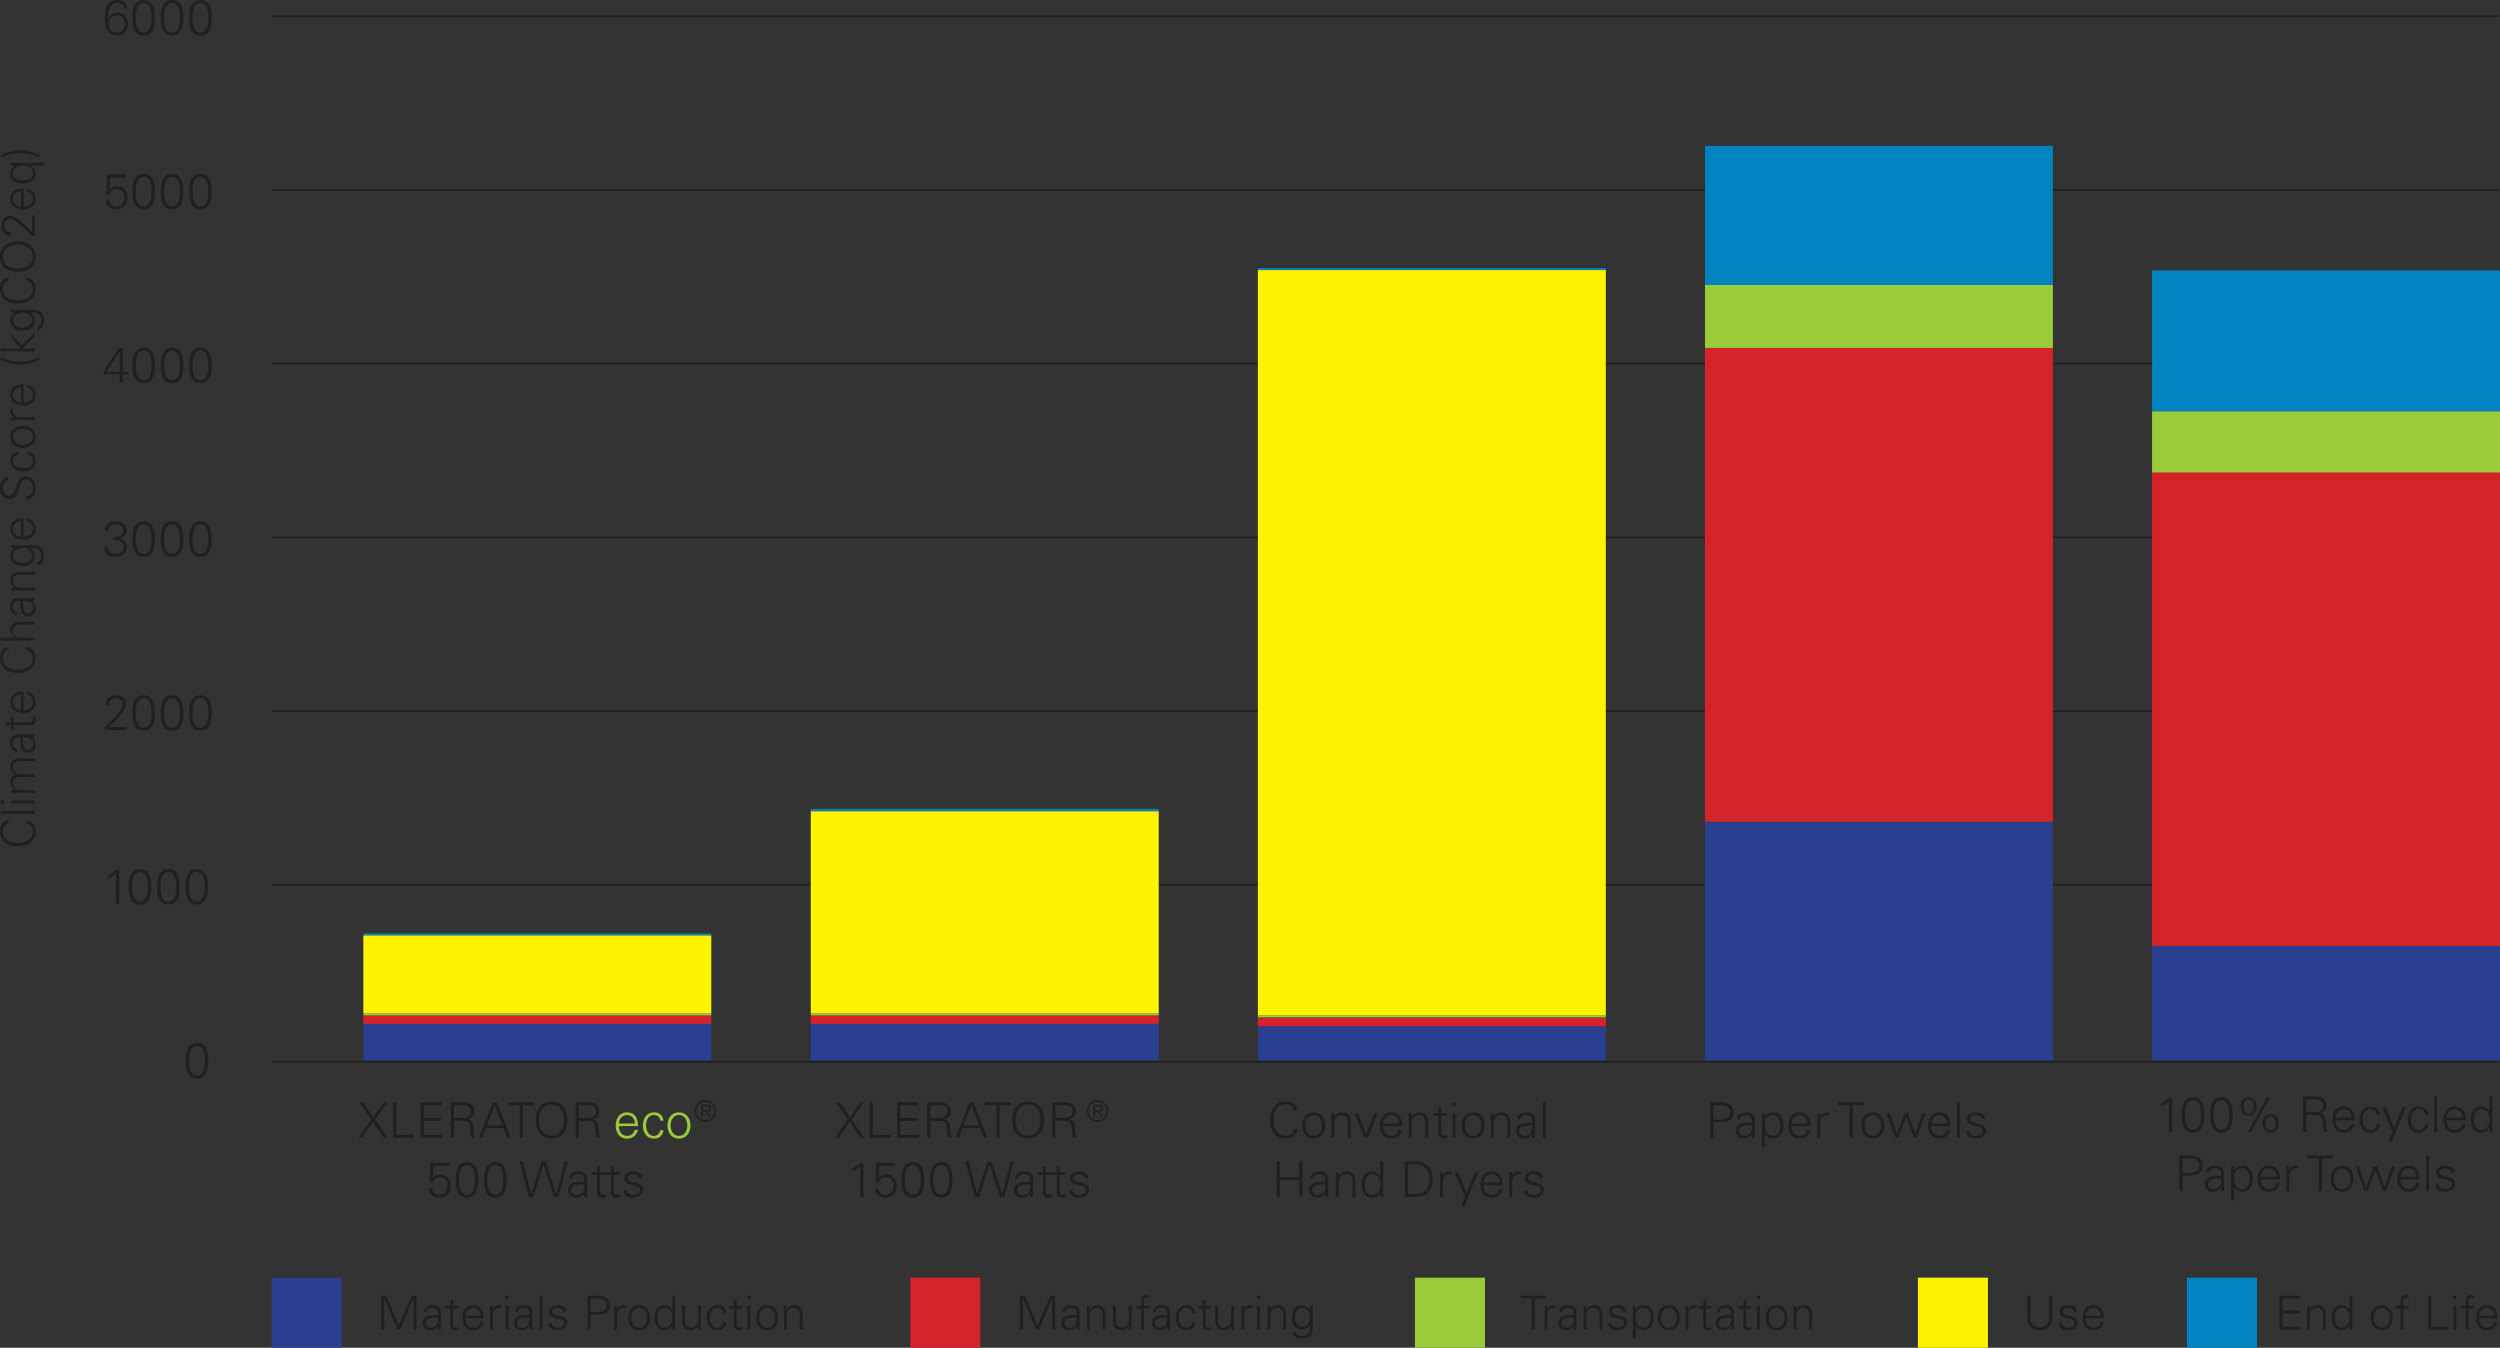
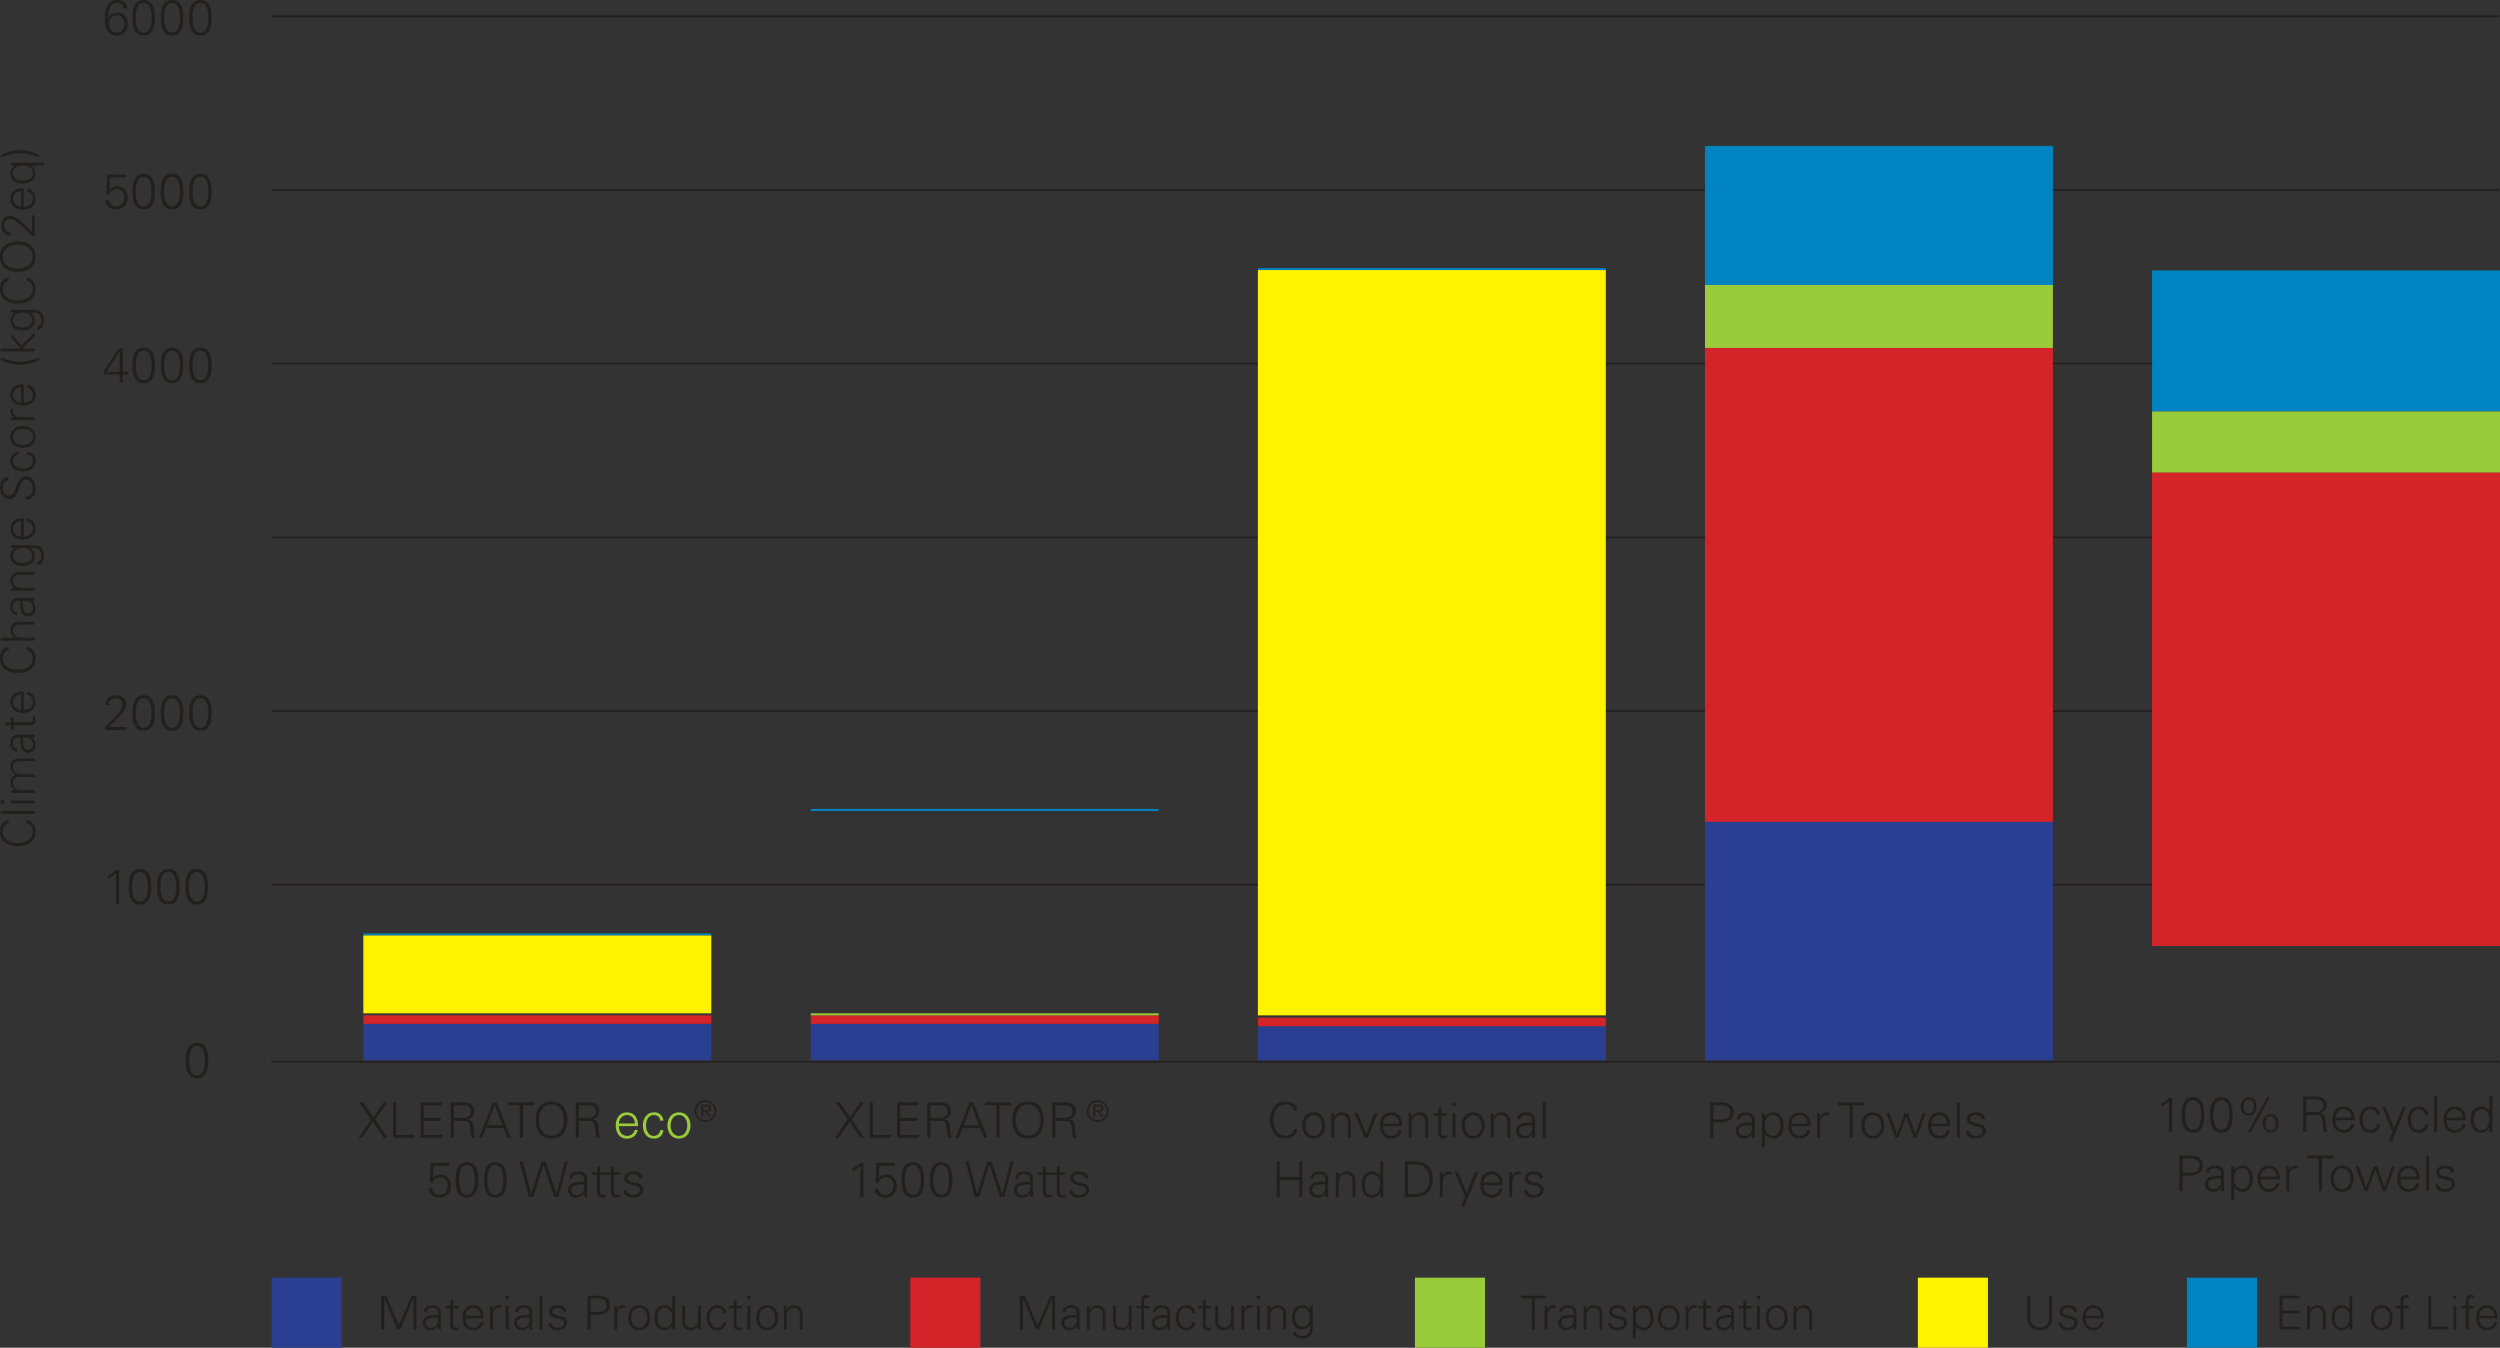
<svg xmlns="http://www.w3.org/2000/svg" width="738.659" height="398.204" viewBox="0 0 738.659 398.204">
  <rect x="0" y="0" width="738.659" height="398.204" fill="#333333" stroke="none" />
  <g transform="translate(-865.711 -3954.712)">
    <g transform="translate(550.971 3755.316)">
      <line x2="658.2" transform="translate(395 204.2)" fill="none" stroke="#241f1f" stroke-miterlimit="10" stroke-width="0.54" />
      <line x2="658.2" transform="translate(395 255.5)" fill="none" stroke="#241f1f" stroke-miterlimit="10" stroke-width="0.54" />
      <line x2="658.2" transform="translate(395 306.8)" fill="none" stroke="#241f1f" stroke-miterlimit="10" stroke-width="0.54" />
      <line x2="658.2" transform="translate(395 358.2)" fill="none" stroke="#241f1f" stroke-miterlimit="10" stroke-width="0.54" />
      <line x2="658.2" transform="translate(395 460.8)" fill="none" stroke="#241f1f" stroke-miterlimit="10" stroke-width="0.54" />
      <line x2="658.2" transform="translate(395 409.5)" fill="none" stroke="#241f1f" stroke-miterlimit="10" stroke-width="0.54" />
      <path d="M4.307-5.733c1.5,0,2.11,1.266,2.11,2.59a2.245,2.245,0,0,1-2.3,2.488A2.352,2.352,0,0,1,1.848-3.07,2.408,2.408,0,0,1,4.307-5.733Zm.015-4.554C1.062-10.287.655-7.1.655-4.525c0,2.415.8,4.743,3.608,4.743A3.147,3.147,0,0,0,7.435-3.2c0-1.921-1.091-3.332-3.085-3.332A2.7,2.7,0,0,0,1.7-4.889H1.673c0-1.891.276-4.525,2.692-4.525a1.794,1.794,0,0,1,1.921,1.7H7.3C7.275-9.458,5.966-10.287,4.321-10.287Zm7.813.873c2.139,0,2.328,2.881,2.328,4.38s-.189,4.38-2.328,4.38S9.807-3.536,9.807-5.034,10-9.414,12.135-9.414Zm0-.873c-2.75,0-3.347,2.692-3.347,5.253S9.385.218,12.135.218s3.346-2.692,3.346-5.253S14.885-10.287,12.135-10.287Zm8.381.873c2.139,0,2.328,2.881,2.328,4.38s-.189,4.38-2.328,4.38-2.328-2.881-2.328-4.38S18.377-9.414,20.516-9.414Zm0-.873c-2.75,0-3.347,2.692-3.347,5.253s.6,5.253,3.347,5.253,3.346-2.692,3.346-5.253S23.265-10.287,20.516-10.287Zm8.381.873c2.139,0,2.328,2.881,2.328,4.38S31.035-.655,28.9-.655s-2.328-2.881-2.328-4.38S26.757-9.414,28.9-9.414Zm0-.873c-2.75,0-3.347,2.692-3.347,5.253S26.146.218,28.9.218s3.347-2.692,3.347-5.253S31.646-10.287,28.9-10.287Z" transform="translate(345.056 209.683)" fill="#241f1f" />
      <path d="M1.106-4.234h.975A2.012,2.012,0,0,1,4.118-5.762,2.15,2.15,0,0,1,6.373-3.317c0,1.455-.742,2.663-2.313,2.663A1.92,1.92,0,0,1,1.921-2.474H.9C.96-.567,2.459.218,4.161.218a3.236,3.236,0,0,0,3.23-3.492,3.133,3.133,0,0,0-3.07-3.361A2.867,2.867,0,0,0,2.11-5.573L2.081-5.6,2.241-9.2H6.882v-.873H1.339Zm11.029-5.18c2.139,0,2.328,2.881,2.328,4.38s-.189,4.38-2.328,4.38S9.807-3.536,9.807-5.034,10-9.414,12.135-9.414Zm0-.873c-2.75,0-3.347,2.692-3.347,5.253S9.385.218,12.135.218s3.346-2.692,3.346-5.253S14.885-10.287,12.135-10.287Zm8.381.873c2.139,0,2.328,2.881,2.328,4.38s-.189,4.38-2.328,4.38-2.328-2.881-2.328-4.38S18.377-9.414,20.516-9.414Zm0-.873c-2.75,0-3.347,2.692-3.347,5.253s.6,5.253,3.347,5.253,3.346-2.692,3.346-5.253S23.265-10.287,20.516-10.287Zm8.381.873c2.139,0,2.328,2.881,2.328,4.38S31.035-.655,28.9-.655s-2.328-2.881-2.328-4.38S26.757-9.414,28.9-9.414Zm0-.873c-2.75,0-3.347,2.692-3.347,5.253S26.146.218,28.9.218s3.347-2.692,3.347-5.253S31.646-10.287,28.9-10.287Z" transform="translate(345.056 261.037)" fill="#241f1f" />
      <path d="M5.049,0h.946V-2.343H7.61v-.786H5.995v-6.94H4.743L.32-3.259v.917H5.049Zm0-3.128H1.12l3.9-5.995h.029Zm7.086-6.286c2.139,0,2.328,2.881,2.328,4.38s-.189,4.38-2.328,4.38S9.807-3.536,9.807-5.034,10-9.414,12.135-9.414Zm0-.873c-2.75,0-3.347,2.692-3.347,5.253S9.385.218,12.135.218s3.346-2.692,3.346-5.253S14.885-10.287,12.135-10.287Zm8.381.873c2.139,0,2.328,2.881,2.328,4.38s-.189,4.38-2.328,4.38-2.328-2.881-2.328-4.38S18.377-9.414,20.516-9.414Zm0-.873c-2.75,0-3.347,2.692-3.347,5.253s.6,5.253,3.347,5.253,3.346-2.692,3.346-5.253S23.265-10.287,20.516-10.287Zm8.381.873c2.139,0,2.328,2.881,2.328,4.38S31.035-.655,28.9-.655s-2.328-2.881-2.328-4.38S26.757-9.414,28.9-9.414Zm0-.873c-2.75,0-3.347,2.692-3.347,5.253S26.146.218,28.9.218s3.347-2.692,3.347-5.253S31.646-10.287,28.9-10.287Z" transform="translate(345.056 312.39)" fill="#241f1f" />
-       <path d="M3.274-4.787c1.382-.2,2.939.364,2.939,1.979A2.168,2.168,0,0,1,3.768-.655,2.133,2.133,0,0,1,1.484-2.663H.466C.524-.742,2.008.218,3.783.218,5.471.218,7.231-.8,7.231-2.692A2.58,2.58,0,0,0,5.02-5.238v-.029a2.368,2.368,0,0,0,2.052-2.27c0-1.95-1.673-2.75-3.376-2.75A2.858,2.858,0,0,0,.611-7.581H1.63a1.978,1.978,0,0,1,2.2-1.833c1.179,0,2.226.655,2.226,1.819,0,1.513-1.484,2.037-2.779,1.891Zm8.861-4.627c2.139,0,2.328,2.881,2.328,4.38s-.189,4.38-2.328,4.38S9.807-3.536,9.807-5.034,10-9.414,12.135-9.414Zm0-.873c-2.75,0-3.347,2.692-3.347,5.253S9.385.218,12.135.218s3.346-2.692,3.346-5.253S14.885-10.287,12.135-10.287Zm8.381.873c2.139,0,2.328,2.881,2.328,4.38s-.189,4.38-2.328,4.38-2.328-2.881-2.328-4.38S18.377-9.414,20.516-9.414Zm0-.873c-2.75,0-3.347,2.692-3.347,5.253s.6,5.253,3.347,5.253,3.346-2.692,3.346-5.253S23.265-10.287,20.516-10.287Zm8.381.873c2.139,0,2.328,2.881,2.328,4.38S31.035-.655,28.9-.655s-2.328-2.881-2.328-4.38S26.757-9.414,28.9-9.414Zm0-.873c-2.75,0-3.347,2.692-3.347,5.253S26.146.218,28.9.218s3.347-2.692,3.347-5.253S31.646-10.287,28.9-10.287Z" transform="translate(345.056 363.744)" fill="#241f1f" />
      <path d="M7.057,0V-.873H1.862c1.557-1.5,5.063-4.452,5.063-6.809,0-1.746-1.4-2.6-3.012-2.6A2.852,2.852,0,0,0,.829-7.406H1.848A1.933,1.933,0,0,1,3.885-9.414a1.815,1.815,0,0,1,2.022,1.79c0,1.8-3.87,5.456-5.18,6.635V0Zm5.078-9.414c2.139,0,2.328,2.881,2.328,4.38s-.189,4.38-2.328,4.38S9.807-3.536,9.807-5.034,10-9.414,12.135-9.414Zm0-.873c-2.75,0-3.347,2.692-3.347,5.253S9.385.218,12.135.218s3.346-2.692,3.346-5.253S14.885-10.287,12.135-10.287Zm8.381.873c2.139,0,2.328,2.881,2.328,4.38s-.189,4.38-2.328,4.38-2.328-2.881-2.328-4.38S18.377-9.414,20.516-9.414Zm0-.873c-2.75,0-3.347,2.692-3.347,5.253s.6,5.253,3.347,5.253,3.346-2.692,3.346-5.253S23.265-10.287,20.516-10.287Zm8.381.873c2.139,0,2.328,2.881,2.328,4.38S31.035-.655,28.9-.655s-2.328-2.881-2.328-4.38S26.757-9.414,28.9-9.414Zm0-.873c-2.75,0-3.347,2.692-3.347,5.253S26.146.218,28.9.218s3.347-2.692,3.347-5.253S31.646-10.287,28.9-10.287Z" transform="translate(345.056 415.097)" fill="#241f1f" />
      <path d="M1.688-7.537A8.711,8.711,0,0,0,3.958-9.05V0H4.9V-10.069H4A7.211,7.211,0,0,1,1.688-8.483Zm9.356-1.877c2.139,0,2.328,2.881,2.328,4.38s-.189,4.38-2.328,4.38S8.715-3.536,8.715-5.034,8.9-9.414,11.043-9.414Zm0-.873C8.294-10.287,7.7-7.6,7.7-5.034S8.294.218,11.043.218,14.39-2.474,14.39-5.034,13.793-10.287,11.043-10.287Zm8.381.873c2.139,0,2.328,2.881,2.328,4.38s-.189,4.38-2.328,4.38S17.1-3.536,17.1-5.034,17.285-9.414,19.424-9.414Zm0-.873c-2.75,0-3.347,2.692-3.347,5.253s.6,5.253,3.347,5.253,3.347-2.692,3.347-5.253S22.174-10.287,19.424-10.287Zm8.381.873c2.139,0,2.328,2.881,2.328,4.38s-.189,4.38-2.328,4.38-2.328-2.881-2.328-4.38S25.666-9.414,27.805-9.414Zm0-.873c-2.75,0-3.347,2.692-3.347,5.253s.6,5.253,3.347,5.253,3.346-2.692,3.346-5.253S30.555-10.287,27.805-10.287Z" transform="translate(345.056 466.451)" fill="#241f1f" />
      <path d="M4.38-4.7,7.566,0H8.774L5.02-5.413l3.637-5.093H7.6L4.51-6.082,1.542-10.505H.306l3.55,5.093L.116,0H1.193ZM16.572,0V-.873H11.291v-9.632h-.946V0Zm8.352,0V-.873H19.41V-4.991H24.5v-.873H19.41V-9.632h5.3v-.873H18.464V0Zm3.39-5.878V-9.632h2.124c1,0,2.9-.146,2.9,1.877,0,1.79-1.659,1.877-3,1.877Zm0,.873h2.6c1.906,0,2.052.422,2.27,2.823A8.459,8.459,0,0,0,33.552,0h1.091c-.422-.64-.364-1.426-.553-3.128-.131-1.222-.422-2.124-1.761-2.343V-5.5a2.36,2.36,0,0,0,2.022-2.255,2.373,2.373,0,0,0-1.077-2.2,4.309,4.309,0,0,0-2.473-.553H27.369V0h.946ZM38.092-3.71l2.313-5.922,2.27,5.922ZM36.681,0l1.106-2.837H43.01L44.13,0h1.033l-4.19-10.505H39.867L35.706,0ZM47.8,0h.931l.015-9.632h3.332v-.873H44.392v.873h3.39Zm5.675-5.253c0-2.3,1.048-4.6,3.667-4.6s3.667,2.3,3.667,4.6-1.048,4.6-3.667,4.6S53.471-2.954,53.471-5.253Zm8.352,0c0-3.274-1.673-5.471-4.685-5.471s-4.685,2.2-4.685,5.471S54.126.218,57.138.218,61.823-1.979,61.823-5.253Zm3.419-.626V-9.632h2.124c1,0,2.9-.146,2.9,1.877,0,1.79-1.659,1.877-3,1.877Zm0,.873h2.6c1.906,0,2.052.422,2.27,2.823A8.459,8.459,0,0,0,70.48,0h1.091c-.422-.64-.364-1.426-.553-3.128-.131-1.222-.422-2.124-1.761-2.343V-5.5A2.36,2.36,0,0,0,71.28-7.755a2.373,2.373,0,0,0-1.077-2.2,4.309,4.309,0,0,0-2.474-.553H64.3V0h.946Z" transform="translate(561.349 535.578)" fill="#241f1f" />
      <path d="M3.4.127a3.19,3.19,0,0,0,3.18-3.2A3.187,3.187,0,0,0,3.4-6.25,3.2,3.2,0,0,0,.2-3.07,3.2,3.2,0,0,0,3.4.127Zm0-.509A2.592,2.592,0,0,1,.712-3.07,2.588,2.588,0,0,1,3.4-5.741,2.579,2.579,0,0,1,6.072-3.07,2.583,2.583,0,0,1,3.4-.382Zm-.729-2.5h.78l1.026,1.62H5L3.918-2.883C4.554-2.934,5.046-3.2,5.046-3.9c0-.653-.322-1.009-1.272-1.009H2.2v3.646h.466Zm0-.424V-4.486h1c.441,0,.865.068.865.577,0,.687-.712.6-1.221.6Z" transform="translate(635.658 530.735)" fill="#241f1f" />
      <path d="M1.688-7.537A8.711,8.711,0,0,0,3.958-9.05V0H4.9V-10.069H4A7.211,7.211,0,0,1,1.688-8.483Zm6.78,3.3h.975A2.012,2.012,0,0,1,11.48-5.762a2.15,2.15,0,0,1,2.255,2.444c0,1.455-.742,2.663-2.313,2.663A1.92,1.92,0,0,1,9.283-2.474H8.264C8.323-.567,9.821.218,11.524.218a3.236,3.236,0,0,0,3.23-3.492,3.133,3.133,0,0,0-3.07-3.361A2.867,2.867,0,0,0,9.472-5.573L9.443-5.6,9.6-9.2h4.641v-.873H8.7ZM19.5-9.414c2.139,0,2.328,2.881,2.328,4.38S21.636-.655,19.5-.655s-2.328-2.881-2.328-4.38S17.358-9.414,19.5-9.414Zm0-.873c-2.75,0-3.347,2.692-3.347,5.253S16.747.218,19.5.218s3.347-2.692,3.347-5.253S22.247-10.287,19.5-10.287Zm8.381.873c2.139,0,2.328,2.881,2.328,4.38s-.189,4.38-2.328,4.38S25.55-3.536,25.55-5.034,25.739-9.414,27.878-9.414Zm0-.873c-2.75,0-3.347,2.692-3.347,5.253s.6,5.253,3.347,5.253,3.346-2.692,3.346-5.253S30.628-10.287,27.878-10.287Zm14.23.757h.029L45.236,0h1.295L49.3-10.505h-.917L45.949-.946H45.92l-3.2-9.559H41.569L38.5-.946H38.47l-2.444-9.559h-1L37.757,0H39.1Zm8.206,7.493c0-1.833,2.59-1.6,3.827-1.644.087,1.528-.276,3.1-2.182,3.1A1.458,1.458,0,0,1,50.314-2.037Zm3.827-2.444a9.978,9.978,0,0,0-3.3.335,2.253,2.253,0,0,0-1.47,2.11A2.232,2.232,0,0,0,51.8.218,2.741,2.741,0,0,0,54.082-.975l.044-.1h.029L54.184,0h.9c-.029-.495-.087-1.077-.073-1.644V-5.107c.029-1.673-.975-2.415-2.59-2.415-1.4,0-2.517.567-2.735,2.066h.931c.116-.989.873-1.266,1.79-1.266,1.033,0,1.644.378,1.731,1.571ZM57.909-1.95c0,.989-.1,2.168,1.746,2.168a3.635,3.635,0,0,0,.888-.131V-.669a2.571,2.571,0,0,1-.757.087.9.9,0,0,1-1-1.033V-6.5h1.659v-.8H58.782V-9.239l-.873.378V-7.3H56.454v.8h1.455Zm4.118,0c0,.989-.1,2.168,1.746,2.168A3.635,3.635,0,0,0,64.66.087V-.669a2.571,2.571,0,0,1-.757.087.9.9,0,0,1-1-1.033V-6.5h1.659v-.8H62.9V-9.239l-.873.378V-7.3H60.572v.8h1.455ZM66-5.485c0,1.353,1.164,1.688,2.313,1.964s2.313.437,2.313,1.484c0,1.018-.975,1.455-1.906,1.455-.989,0-1.95-.32-2.022-1.411h-.946C65.781-.378,67.236.218,68.5.218c1.542,0,3.07-.742,3.07-2.386a1.777,1.777,0,0,0-1.237-1.7c-1.979-.7-3.39-.6-3.39-1.673,0-.858.829-1.179,1.644-1.179.9,0,1.717.306,1.8,1.222h.946c-.116-1.542-1.28-2.022-2.663-2.022C67.4-7.522,66-7,66-5.485Z" transform="translate(564.955 553.049)" fill="#241f1f" />
      <path d="M4.38-4.7,7.566,0H8.774L5.02-5.413l3.637-5.093H7.6L4.51-6.082,1.542-10.505H.306l3.55,5.093L.116,0H1.193ZM16.572,0V-.873H11.291v-9.632h-.946V0Zm8.352,0V-.873H19.41V-4.991H24.5v-.873H19.41V-9.632h5.3v-.873H18.464V0Zm3.39-5.878V-9.632h2.124c1,0,2.9-.146,2.9,1.877,0,1.79-1.659,1.877-3,1.877Zm0,.873h2.6c1.906,0,2.052.422,2.27,2.823A8.459,8.459,0,0,0,33.552,0h1.091c-.422-.64-.364-1.426-.553-3.128-.131-1.222-.422-2.124-1.761-2.343V-5.5a2.36,2.36,0,0,0,2.022-2.255,2.373,2.373,0,0,0-1.077-2.2,4.309,4.309,0,0,0-2.473-.553H27.369V0h.946ZM38.092-3.71l2.313-5.922,2.27,5.922ZM36.681,0l1.106-2.837H43.01L44.13,0h1.033l-4.19-10.505H39.867L35.706,0ZM47.8,0h.931l.015-9.632h3.332v-.873H44.392v.873h3.39Zm5.675-5.253c0-2.3,1.048-4.6,3.667-4.6s3.667,2.3,3.667,4.6-1.048,4.6-3.667,4.6S53.471-2.954,53.471-5.253Zm8.352,0c0-3.274-1.673-5.471-4.685-5.471s-4.685,2.2-4.685,5.471S54.126.218,57.138.218,61.823-1.979,61.823-5.253Zm3.419-.626V-9.632h2.124c1,0,2.9-.146,2.9,1.877,0,1.79-1.659,1.877-3,1.877Zm0,.873h2.6c1.906,0,2.052.422,2.27,2.823A8.459,8.459,0,0,0,70.48,0h1.091c-.422-.64-.364-1.426-.553-3.128-.131-1.222-.422-2.124-1.761-2.343V-5.5A2.36,2.36,0,0,0,71.28-7.755a2.373,2.373,0,0,0-1.077-2.2,4.309,4.309,0,0,0-2.474-.553H64.3V0h.946Z" transform="translate(420.535 535.583)" fill="#241f1f" />
      <path d="M7.319-3.448c0-2.284-.888-4.074-3.332-4.074C1.819-7.522.728-5.631.728-3.652S1.746.218,3.929.218a3.066,3.066,0,0,0,3.3-2.546H6.315A2.176,2.176,0,0,1,4.2-.582c-1.79,0-2.5-1.31-2.532-2.866ZM1.7-4.249A2.419,2.419,0,0,1,4-6.722,2.336,2.336,0,0,1,6.373-4.249Zm13.11-.815a2.583,2.583,0,0,0-2.794-2.459c-2.168,0-3.259,1.891-3.259,3.87S9.778.218,11.96.218a2.6,2.6,0,0,0,2.852-2.5h-.946a1.846,1.846,0,0,1-1.993,1.7C10.534-.582,9.7-1.993,9.7-3.667s.829-3.056,2.168-3.056c1.208,0,1.921.538,1.993,1.659Zm7.057,1.411c0,1.353-.7,3.07-2.459,3.07S16.951-2.3,16.951-3.652s.7-3.07,2.459-3.07S21.869-5.005,21.869-3.652ZM19.41-7.522c-2.328,0-3.4,1.95-3.4,3.87s1.077,3.87,3.4,3.87,3.4-1.95,3.4-3.87S21.738-7.522,19.41-7.522Z" transform="translate(495.938 535.583)" fill="#9acb3a" />
      <path d="M3.4.127a3.19,3.19,0,0,0,3.18-3.2A3.187,3.187,0,0,0,3.4-6.25,3.2,3.2,0,0,0,.2-3.07,3.2,3.2,0,0,0,3.4.127Zm0-.509A2.592,2.592,0,0,1,.712-3.07,2.588,2.588,0,0,1,3.4-5.741,2.579,2.579,0,0,1,6.072-3.07,2.583,2.583,0,0,1,3.4-.382Zm-.729-2.5h.78l1.026,1.62H5L3.918-2.883C4.554-2.934,5.046-3.2,5.046-3.9c0-.653-.322-1.009-1.272-1.009H2.2v3.646h.466Zm0-.424V-4.486h1c.441,0,.865.068.865.577,0,.687-.712.6-1.221.6Z" transform="translate(519.773 530.735)" fill="#241f1f" />
      <path d="M1.106-4.234h.975A2.012,2.012,0,0,1,4.118-5.762,2.15,2.15,0,0,1,6.373-3.317c0,1.455-.742,2.663-2.313,2.663A1.92,1.92,0,0,1,1.921-2.474H.9C.96-.567,2.459.218,4.161.218a3.236,3.236,0,0,0,3.23-3.492,3.133,3.133,0,0,0-3.07-3.361A2.867,2.867,0,0,0,2.11-5.573L2.081-5.6,2.241-9.2H6.882v-.873H1.339Zm11.029-5.18c2.139,0,2.328,2.881,2.328,4.38s-.189,4.38-2.328,4.38S9.807-3.536,9.807-5.034,10-9.414,12.135-9.414Zm0-.873c-2.75,0-3.347,2.692-3.347,5.253S9.385.218,12.135.218s3.346-2.692,3.346-5.253S14.885-10.287,12.135-10.287Zm8.381.873c2.139,0,2.328,2.881,2.328,4.38s-.189,4.38-2.328,4.38-2.328-2.881-2.328-4.38S18.377-9.414,20.516-9.414Zm0-.873c-2.75,0-3.347,2.692-3.347,5.253s.6,5.253,3.347,5.253,3.346-2.692,3.346-5.253S23.265-10.287,20.516-10.287Zm14.23.757h.029L37.874,0h1.295l2.764-10.505h-.917L38.587-.946h-.029l-3.2-9.559H34.207L31.137-.946h-.029l-2.444-9.559h-1L30.395,0h1.339Zm8.206,7.493c0-1.833,2.59-1.6,3.827-1.644.087,1.528-.276,3.1-2.182,3.1A1.458,1.458,0,0,1,42.952-2.037Zm3.827-2.444a9.978,9.978,0,0,0-3.3.335,2.253,2.253,0,0,0-1.47,2.11A2.232,2.232,0,0,0,44.436.218,2.741,2.741,0,0,0,46.72-.975l.044-.1h.029L46.822,0h.9c-.029-.495-.087-1.077-.073-1.644V-5.107c.029-1.673-.975-2.415-2.59-2.415-1.4,0-2.517.567-2.735,2.066h.931c.116-.989.873-1.266,1.79-1.266,1.033,0,1.644.378,1.731,1.571ZM50.547-1.95c0,.989-.1,2.168,1.746,2.168A3.635,3.635,0,0,0,53.18.087V-.669a2.571,2.571,0,0,1-.757.087.9.9,0,0,1-1-1.033V-6.5h1.659v-.8H51.42V-9.239l-.873.378V-7.3H49.092v.8h1.455Zm4.118,0c0,.989-.1,2.168,1.746,2.168A3.635,3.635,0,0,0,57.3.087V-.669a2.571,2.571,0,0,1-.757.087.9.9,0,0,1-1-1.033V-6.5H57.2v-.8H55.537V-9.239l-.873.378V-7.3H53.209v.8h1.455Zm3.972-3.536c0,1.353,1.164,1.688,2.313,1.964s2.313.437,2.313,1.484c0,1.018-.975,1.455-1.906,1.455-.989,0-1.95-.32-2.022-1.411h-.946C58.418-.378,59.873.218,61.139.218c1.542,0,3.07-.742,3.07-2.386a1.777,1.777,0,0,0-1.237-1.7c-1.979-.7-3.39-.6-3.39-1.673,0-.858.829-1.179,1.644-1.179.9,0,1.717.306,1.8,1.222h.946c-.116-1.542-1.28-2.022-2.663-2.022C60.033-7.522,58.636-7,58.636-5.485Z" transform="translate(440.579 553.049)" fill="#241f1f" />
      <path d="M8.9-8.046c-.146-1.892-1.775-2.677-3.492-2.677-3.172,0-4.525,2.59-4.525,5.471C.888-2.343,2.226.218,5.413.218A3.5,3.5,0,0,0,9.021-2.546H8A2.455,2.455,0,0,1,5.413-.655c-2.692,0-3.507-2.444-3.507-4.6s.815-4.6,3.507-4.6a2.217,2.217,0,0,1,2.474,1.8Zm7.3,4.394c0,1.353-.7,3.07-2.459,3.07S11.291-2.3,11.291-3.652s.7-3.07,2.459-3.07S16.209-5.005,16.209-3.652ZM13.75-7.522c-2.328,0-3.4,1.95-3.4,3.87s1.077,3.87,3.4,3.87,3.4-1.95,3.4-3.87S16.078-7.522,13.75-7.522ZM19.832-4.2c0-1.309.655-2.517,2.1-2.517a1.807,1.807,0,0,1,1.921,2.008V0h.873V-4.569c0-.844-.189-2.954-2.575-2.954A2.512,2.512,0,0,0,19.861-6.2l-.029-.029L19.788-7.3h-.9c.029.495.073,1.077.073,1.644V0h.873ZM25.8-7.3,28.78,0h.989l2.9-7.3H31.7l-2.43,6.1L26.757-7.3ZM39.9-3.448c0-2.284-.888-4.074-3.332-4.074-2.168,0-3.259,1.891-3.259,3.87s1.018,3.87,3.2,3.87a3.066,3.066,0,0,0,3.3-2.546h-.917a2.176,2.176,0,0,1-2.11,1.746c-1.79,0-2.5-1.31-2.532-2.866Zm-5.616-.8a2.419,2.419,0,0,1,2.3-2.473A2.336,2.336,0,0,1,38.95-4.249ZM42.7-4.2c0-1.309.655-2.517,2.1-2.517A1.807,1.807,0,0,1,46.72-4.714V0h.873V-4.569c0-.844-.189-2.954-2.575-2.954A2.512,2.512,0,0,0,42.733-6.2L42.7-6.227,42.661-7.3h-.9c.029.495.073,1.077.073,1.644V0H42.7ZM50.547-1.95c0,.989-.1,2.168,1.746,2.168A3.635,3.635,0,0,0,53.18.087V-.669a2.571,2.571,0,0,1-.757.087.9.9,0,0,1-1-1.033V-6.5h1.659v-.8H51.42V-9.239l-.873.378V-7.3H49.092v.8h1.455ZM54.781-7.3V0h.873V-7.3Zm.946-3.2H54.708v1.091h1.019Zm7.61,6.853c0,1.353-.7,3.07-2.459,3.07S58.418-2.3,58.418-3.652s.7-3.07,2.459-3.07S63.336-5.005,63.336-3.652Zm-2.459-3.87c-2.328,0-3.4,1.95-3.4,3.87s1.077,3.87,3.4,3.87,3.4-1.95,3.4-3.87S63.205-7.522,60.877-7.522ZM66.959-4.2c0-1.309.655-2.517,2.1-2.517a1.807,1.807,0,0,1,1.921,2.008V0h.873V-4.569c0-.844-.189-2.954-2.575-2.954A2.512,2.512,0,0,0,66.988-6.2l-.029-.029L66.915-7.3h-.9c.029.495.073,1.077.073,1.644V0h.873Zm7.522,2.168c0-1.833,2.59-1.6,3.827-1.644.087,1.528-.276,3.1-2.183,3.1A1.458,1.458,0,0,1,74.481-2.037Zm3.827-2.444a9.978,9.978,0,0,0-3.3.335,2.253,2.253,0,0,0-1.47,2.11A2.232,2.232,0,0,0,75.966.218,2.741,2.741,0,0,0,78.25-.975l.044-.1h.029L78.352,0h.9c-.029-.495-.087-1.077-.073-1.644V-5.107c.029-1.673-.975-2.415-2.59-2.415-1.4,0-2.517.567-2.735,2.066h.931c.116-.989.873-1.266,1.79-1.266,1.033,0,1.644.378,1.731,1.571Zm4.03-6.024h-.873V0h.873Z" transform="translate(689.129 535.583)" fill="#241f1f" />
      <path d="M2.386,0V-5.02H8.119V0h.946V-10.505H8.119v4.612H2.386v-4.612H1.44V0Zm9.588-2.037c0-1.833,2.59-1.6,3.827-1.644.087,1.528-.276,3.1-2.182,3.1A1.458,1.458,0,0,1,11.975-2.037ZM15.8-4.481a9.978,9.978,0,0,0-3.3.335,2.253,2.253,0,0,0-1.47,2.11A2.232,2.232,0,0,0,13.459.218,2.741,2.741,0,0,0,15.743-.975l.044-.1h.029L15.845,0h.9c-.029-.495-.087-1.077-.073-1.644V-5.107c.029-1.673-.975-2.415-2.59-2.415-1.4,0-2.517.567-2.735,2.066h.931c.116-.989.873-1.266,1.79-1.266,1.033,0,1.644.378,1.731,1.571Zm4.016.276c0-1.309.655-2.517,2.1-2.517a1.807,1.807,0,0,1,1.921,2.008V0h.873V-4.569c0-.844-.189-2.954-2.575-2.954A2.512,2.512,0,0,0,19.846-6.2l-.029-.029L19.773-7.3h-.9c.029.495.073,1.077.073,1.644V0h.873Zm12.222.378c0,1.659-.582,3.245-2.488,3.245-1.673,0-2.066-1.848-2.066-3.2,0-1.4.538-2.939,2.2-2.939C31.384-6.722,32.039-5.311,32.039-3.827ZM32.112,0h.9c-.029-.495-.073-1.077-.073-1.644v-8.861h-.873v4.278l-.029.029a2.919,2.919,0,0,0-2.5-1.324c-2.168,0-3,1.95-3,3.841,0,1.833.829,3.9,3,3.9a2.967,2.967,0,0,0,2.5-1.353l.029.058Zm8.163-.873V-9.632h1.484c2.983-.087,4.8,1.28,4.8,4.38,0,2.648-1.208,4.38-4.161,4.38Zm-.946-9.632V0h2.837c3.448,0,5.413-1.775,5.413-5.253s-1.964-5.253-5.413-5.253ZM50.547-4.394c.029-1.4.713-2.328,2.008-2.328.175,0,.364.044.538.058v-.844c-.291-.015-.582-.029-.873-.015a1.879,1.879,0,0,0-1.644,1.295h-.029L50.5-7.3h-.9c.029.495.087,1.077.073,1.644V0h.873ZM54.053-7.3,57.08,0,55.974,2.794h.96l4.03-10.1h-.946L57.574-1.193,55.115-7.3ZM68.24-3.448c0-2.284-.888-4.074-3.332-4.074-2.168,0-3.259,1.891-3.259,3.87s1.018,3.87,3.2,3.87a3.066,3.066,0,0,0,3.3-2.546h-.917a2.176,2.176,0,0,1-2.11,1.746c-1.79,0-2.5-1.31-2.532-2.866Zm-5.616-.8a2.419,2.419,0,0,1,2.3-2.473,2.336,2.336,0,0,1,2.372,2.473Zm8.424-.145c.029-1.4.713-2.328,2.008-2.328.175,0,.364.044.538.058v-.844c-.291-.015-.582-.029-.873-.015a1.879,1.879,0,0,0-1.644,1.295h-.029L71-7.3h-.9c.029.495.087,1.077.073,1.644V0h.873Zm3.725-1.091c0,1.353,1.164,1.688,2.313,1.964S79.4-3.085,79.4-2.037c0,1.018-.975,1.455-1.906,1.455-.989,0-1.95-.32-2.022-1.411h-.946C74.554-.378,76.009.218,77.275.218c1.542,0,3.07-.742,3.07-2.386a1.777,1.777,0,0,0-1.237-1.7c-1.979-.7-3.39-.6-3.39-1.673,0-.858.829-1.179,1.644-1.179.9,0,1.717.306,1.8,1.222h.946C80-7.042,78.832-7.522,77.45-7.522,76.169-7.522,74.772-7,74.772-5.485Z" transform="translate(690.498 553.049)" fill="#241f1f" />
      <path d="M2.4-9.632H4.7c1.411,0,2.663.451,2.663,2.1s-1.251,2.1-2.663,2.1H2.4ZM2.4,0V-4.569H4.089c2.022.044,4.292-.466,4.292-2.968s-2.27-3.012-4.292-2.968H1.455V0ZM9.923-2.037c0-1.833,2.59-1.6,3.827-1.644.087,1.528-.276,3.1-2.182,3.1A1.458,1.458,0,0,1,9.923-2.037ZM13.75-4.481a9.978,9.978,0,0,0-3.3.335,2.253,2.253,0,0,0-1.47,2.11A2.232,2.232,0,0,0,11.407.218,2.741,2.741,0,0,0,13.692-.975l.044-.1h.029L13.793,0h.9c-.029-.495-.087-1.077-.073-1.644V-5.107c.029-1.673-.975-2.415-2.59-2.415-1.4,0-2.517.567-2.735,2.066h.931c.116-.989.873-1.266,1.79-1.266,1.033,0,1.644.378,1.731,1.571Zm3.87.655c0-1.484.655-2.9,2.357-2.9,1.659,0,2.226,1.542,2.226,2.939,0,1.353-.422,3.2-2.1,3.2C18.2-.582,17.62-2.168,17.62-3.827Zm0,2.692h.029A2.987,2.987,0,0,0,20.2.218c2.124,0,2.954-2.066,2.954-3.9,0-1.891-.829-3.841-3-3.841a2.919,2.919,0,0,0-2.5,1.324l-.029-.029L17.576-7.3h-.9c.029.495.087,1.077.073,1.644V2.794h.873ZM31.137-3.448c0-2.284-.888-4.074-3.332-4.074-2.168,0-3.259,1.891-3.259,3.87s1.018,3.87,3.2,3.87a3.066,3.066,0,0,0,3.3-2.546h-.917a2.176,2.176,0,0,1-2.11,1.746c-1.79,0-2.5-1.31-2.532-2.866Zm-5.616-.8a2.419,2.419,0,0,1,2.3-2.473,2.336,2.336,0,0,1,2.372,2.473Zm8.424-.145c.029-1.4.713-2.328,2.008-2.328.175,0,.364.044.538.058v-.844c-.291-.015-.582-.029-.873-.015a1.879,1.879,0,0,0-1.644,1.295h-.029L33.9-7.3H33c.029.495.087,1.077.073,1.644V0h.873ZM42.661,0h.931l.015-9.632h3.332v-.873H39.256v.873h3.39Zm9.312-3.652c0,1.353-.7,3.07-2.459,3.07S47.055-2.3,47.055-3.652s.7-3.07,2.459-3.07S51.973-5.005,51.973-3.652Zm-2.459-3.87c-2.328,0-3.4,1.95-3.4,3.87s1.077,3.87,3.4,3.87,3.4-1.95,3.4-3.87S51.842-7.522,49.514-7.522Zm4.947.218H53.5L56.178,0h.888l2.284-6.3h.029L61.619,0h.829l2.721-7.3h-.96l-2.11,6.1H62.07L59.917-7.3H58.884L56.672-1.149h-.029ZM72.415-3.448c0-2.284-.888-4.074-3.332-4.074-2.168,0-3.259,1.891-3.259,3.87s1.019,3.87,3.2,3.87a3.066,3.066,0,0,0,3.3-2.546h-.917A2.176,2.176,0,0,1,69.3-.582c-1.79,0-2.5-1.31-2.532-2.866Zm-5.616-.8a2.419,2.419,0,0,1,2.3-2.473A2.336,2.336,0,0,1,71.47-4.249Zm8.439-6.257h-.873V0h.873Zm2.1,5.02c0,1.353,1.164,1.688,2.313,1.964s2.313.437,2.313,1.484c0,1.018-.975,1.455-1.906,1.455-.989,0-1.95-.32-2.022-1.411h-.946C77.115-.378,78.57.218,79.836.218c1.542,0,3.07-.742,3.07-2.386a1.777,1.777,0,0,0-1.237-1.7c-1.979-.7-3.39-.6-3.39-1.673,0-.858.829-1.179,1.644-1.179.9,0,1.717.306,1.8,1.222h.946c-.116-1.542-1.28-2.022-2.663-2.022C78.73-7.522,77.333-7,77.333-5.485Z" transform="translate(818.583 535.583)" fill="#241f1f" />
      <path d="M8.544-7.72c-.14-1.815-1.7-2.569-3.35-2.569C2.15-10.289.852-7.8.852-5.04.852-2.248,2.136.209,5.193.209A3.355,3.355,0,0,0,8.655-2.443H7.678A2.355,2.355,0,0,1,5.193-.628c-2.583,0-3.364-2.345-3.364-4.411s.782-4.411,3.364-4.411A2.128,2.128,0,0,1,7.566-7.72Zm2.736-2.359h-.838V0h.838Zm2.262,3.071V0h.838V-7.008Zm.907-3.071h-.977v1.047h.977Zm2.96,3.071h-.866c.028.475.07,1.033.07,1.577V0h.838V-4.034c0-1.256.628-2.415,2.01-2.415A1.733,1.733,0,0,1,21.3-4.523V0h.838V-4.034c0-1.256.628-2.415,2.01-2.415a1.733,1.733,0,0,1,1.843,1.926V0h.838V-4.383c0-.81-.181-2.834-2.471-2.834a2.912,2.912,0,0,0-2.415,1.536A2.3,2.3,0,0,0,19.67-7.217a2.41,2.41,0,0,0-2.192,1.27l-.028-.028ZM29.33-1.954c0-1.759,2.485-1.536,3.671-1.577.084,1.466-.265,2.973-2.094,2.973A1.4,1.4,0,0,1,29.33-1.954ZM33-4.3a9.574,9.574,0,0,0-3.169.321,2.162,2.162,0,0,0-1.41,2.024A2.142,2.142,0,0,0,30.754.209,2.63,2.63,0,0,0,32.946-.935l.042-.1h.028L33.043,0h.866c-.028-.475-.084-1.033-.07-1.577V-4.9c.028-1.605-.935-2.317-2.485-2.317A2.314,2.314,0,0,0,28.73-5.235h.893c.112-.949.838-1.215,1.717-1.215.991,0,1.577.363,1.661,1.508Zm3.616,2.429c0,.949-.1,2.08,1.675,2.08a3.487,3.487,0,0,0,.852-.126V-.642a2.466,2.466,0,0,1-.726.084.866.866,0,0,1-.963-.991V-6.24h1.591v-.768H37.455V-8.865l-.838.363v1.494h-1.4v.768h1.4Zm9.953-1.438c0-2.192-.852-3.909-3.2-3.909-2.08,0-3.127,1.815-3.127,3.713S41.224.209,43.318.209a2.941,2.941,0,0,0,3.169-2.443h-.879A2.088,2.088,0,0,1,43.583-.558c-1.717,0-2.4-1.256-2.429-2.75Zm-5.389-.768A2.321,2.321,0,0,1,43.388-6.45a2.241,2.241,0,0,1,2.275,2.373ZM59.735-7.72c-.14-1.815-1.7-2.569-3.35-2.569-3.043,0-4.342,2.485-4.342,5.249,0,2.792,1.284,5.249,4.342,5.249a3.355,3.355,0,0,0,3.462-2.652h-.977A2.355,2.355,0,0,1,56.384-.628C53.8-.628,53.02-2.973,53.02-5.04s.782-4.411,3.364-4.411A2.128,2.128,0,0,1,58.758-7.72Zm2.722-2.359h-.838V0h.838V-4.034c0-1.256.628-2.415,2.01-2.415A1.733,1.733,0,0,1,66.31-4.523V0h.838V-4.383c0-.81-.181-2.834-2.471-2.834a2.41,2.41,0,0,0-2.192,1.27h-.028Zm7.217,8.125c0-1.759,2.485-1.536,3.671-1.577.084,1.466-.265,2.973-2.094,2.973A1.4,1.4,0,0,1,69.674-1.954ZM73.346-4.3a9.574,9.574,0,0,0-3.169.321,2.162,2.162,0,0,0-1.41,2.024A2.142,2.142,0,0,0,71.1.209,2.63,2.63,0,0,0,73.29-.935l.042-.1h.028L73.388,0h.866c-.028-.475-.084-1.033-.07-1.577V-4.9c.028-1.605-.935-2.317-2.485-2.317a2.314,2.314,0,0,0-2.624,1.982h.893c.112-.949.838-1.215,1.717-1.215.991,0,1.577.363,1.661,1.508Zm3.853.265c0-1.256.628-2.415,2.01-2.415a1.733,1.733,0,0,1,1.843,1.926V0h.838V-4.383c0-.81-.181-2.834-2.471-2.834a2.41,2.41,0,0,0-2.192,1.27L77.2-5.975l-.042-1.033h-.866c.028.475.07,1.033.07,1.577V0H77.2Zm11.754.377c0,1.368-.614,2.862-2.22,2.862-1.536,0-2.192-1.55-2.192-2.834s.642-2.82,2.164-2.82S88.953-5,88.953-3.658Zm0-2.317-.028.056a2.676,2.676,0,0,0-2.3-1.3c-2.136,0-2.987,1.759-2.987,3.658,0,1.926.907,3.532,3.015,3.532A2.565,2.565,0,0,0,88.925-1.34h.028V-.028a2.039,2.039,0,0,1-2.122,1.94c-.893,0-1.885-.279-1.982-1.117h-.907c0,1.452,1.508,1.885,2.778,1.885a3.2,3.2,0,0,0,1.591-.321c1.55-.726,1.48-2.192,1.48-3.588v-4.2c0-.544.042-1.1.07-1.577H89ZM97.79-3.309c0-2.192-.852-3.909-3.2-3.909-2.08,0-3.127,1.815-3.127,3.713S92.443.209,94.537.209a2.941,2.941,0,0,0,3.169-2.443h-.879A2.088,2.088,0,0,1,94.8-.558c-1.717,0-2.4-1.256-2.429-2.75ZM92.4-4.076A2.321,2.321,0,0,1,94.607-6.45a2.241,2.241,0,0,1,2.275,2.373ZM110.13-2.652c0-3.476-5.7-2.178-5.7-5.04,0-1.228,1.3-1.759,2.345-1.759s2.164.321,2.192,1.564h.977c-.223-1.94-1.954-2.4-3.281-2.4-1.591,0-3.211.963-3.211,2.722,0,2.178,2.485,2.694,4.118,3.239.852.279,1.577.754,1.577,1.759,0,1.284-1.3,1.94-2.429,1.94-1.354,0-2.5-.447-2.527-2h-.977a2.917,2.917,0,0,0,3,2.834C108.246.209,110.13-.461,110.13-2.652Zm7.259-2.206a2.478,2.478,0,0,0-2.68-2.359c-2.08,0-3.127,1.815-3.127,3.713s.977,3.713,3.071,3.713a2.49,2.49,0,0,0,2.736-2.4h-.907A1.772,1.772,0,0,1,114.57-.558c-1.284,0-2.08-1.354-2.08-2.96s.8-2.932,2.08-2.932c1.159,0,1.843.517,1.913,1.591ZM124.16-3.5c0,1.3-.67,2.946-2.359,2.946s-2.359-1.647-2.359-2.946.67-2.946,2.359-2.946S124.16-4.8,124.16-3.5ZM121.8-7.217c-2.234,0-3.267,1.871-3.267,3.713S119.567.209,121.8.209s3.267-1.871,3.267-3.713S124.035-7.217,121.8-7.217Zm5.835,3c.028-1.34.684-2.234,1.926-2.234.168,0,.349.042.517.056V-7.2c-.279-.014-.558-.028-.838-.014a1.8,1.8,0,0,0-1.577,1.242h-.028l-.042-1.033h-.866c.028.475.084,1.033.07,1.577V0h.838Zm9.716.907c0-2.192-.852-3.909-3.2-3.909-2.08,0-3.127,1.815-3.127,3.713S132.006.209,134.1.209a2.941,2.941,0,0,0,3.169-2.443h-.879a2.088,2.088,0,0,1-2.024,1.675c-1.717,0-2.4-1.256-2.429-2.75Zm-5.389-.768A2.321,2.321,0,0,1,134.17-6.45a2.241,2.241,0,0,1,2.275,2.373ZM145.24,1.34a16.756,16.756,0,0,1-1.228-5.71,16.229,16.229,0,0,1,1.228-5.71h-.7a16.113,16.113,0,0,0-1.508,5.71,16.538,16.538,0,0,0,1.494,5.71Zm2.652-11.419h-.838V0h.838V-3.8L151.578,0h1.061l-3.825-3.979,3.546-3.029h-1.075l-3.392,2.862ZM158.5-3.658c0,1.368-.614,2.862-2.22,2.862-1.536,0-2.192-1.55-2.192-2.834s.642-2.82,2.164-2.82S158.5-5,158.5-3.658Zm0-2.317-.028.056a2.676,2.676,0,0,0-2.3-1.3c-2.136,0-2.987,1.759-2.987,3.658,0,1.926.907,3.532,3.015,3.532a2.565,2.565,0,0,0,2.275-1.312h.028V-.028a2.039,2.039,0,0,1-2.122,1.94c-.893,0-1.885-.279-1.982-1.117h-.907c0,1.452,1.508,1.885,2.778,1.885a3.2,3.2,0,0,0,1.591-.321c1.55-.726,1.48-2.192,1.48-3.588v-4.2c0-.544.042-1.1.07-1.577h-.866ZM168.86-7.72c-.14-1.815-1.7-2.569-3.35-2.569-3.043,0-4.342,2.485-4.342,5.249,0,2.792,1.284,5.249,4.342,5.249a3.355,3.355,0,0,0,3.462-2.652h-.977A2.355,2.355,0,0,1,165.51-.628c-2.583,0-3.364-2.345-3.364-4.411s.782-4.411,3.364-4.411a2.128,2.128,0,0,1,2.373,1.731Zm2.68,2.68c0-2.206,1.005-4.411,3.518-4.411s3.518,2.206,3.518,4.411-1.005,4.411-3.518,4.411S171.54-2.834,171.54-5.04Zm8.013,0c0-3.141-1.605-5.249-4.5-5.249s-4.5,2.108-4.5,5.249,1.605,5.249,4.5,5.249S179.554-1.9,179.554-5.04ZM187.259,0V-.838h-4.984c1.494-1.438,4.858-4.272,4.858-6.533,0-1.675-1.34-2.5-2.89-2.5a2.737,2.737,0,0,0-2.96,2.764h.977a1.854,1.854,0,0,1,1.954-1.926,1.741,1.741,0,0,1,1.94,1.717c0,1.731-3.713,5.235-4.97,6.366V0Zm8.013-3.309c0-2.192-.852-3.909-3.2-3.909-2.08,0-3.127,1.815-3.127,3.713S189.926.209,192.02.209a2.941,2.941,0,0,0,3.169-2.443h-.879a2.088,2.088,0,0,1-2.024,1.675c-1.717,0-2.4-1.256-2.429-2.75Zm-5.389-.768A2.321,2.321,0,0,1,192.09-6.45a2.241,2.241,0,0,1,2.275,2.373Zm12.075.4c0,1.591-.558,3.113-2.387,3.113-1.605,0-2.01-1.773-2.01-3.071,0-1.34.544-2.82,2.136-2.82C201.331-6.45,201.959-5.1,201.959-3.671Zm0-2.3v.042h-.028v-.042a2.842,2.842,0,0,0-2.4-1.242c-2.08,0-2.876,1.871-2.876,3.685,0,1.759.8,3.741,2.834,3.741a2.866,2.866,0,0,0,2.443-1.3h.028V2.666h.838v-8.1c0-.544.042-1.1.07-1.577H202ZM205.1,1.34a16.539,16.539,0,0,0,1.494-5.71,16.113,16.113,0,0,0-1.508-5.71h-.7a16.229,16.229,0,0,1,1.228,5.71,16.757,16.757,0,0,1-1.228,5.71Z" transform="translate(325.029 450.282) rotate(-90)" fill="#241f1f" />
      <line x2="658.2" transform="translate(395 513.1)" fill="none" stroke="#241f1f" stroke-miterlimit="10" stroke-width="0.54" />
      <path d="M4.045-9.414c2.139,0,2.328,2.881,2.328,4.38S6.184-.655,4.045-.655,1.717-3.536,1.717-5.034,1.906-9.414,4.045-9.414Zm0-.873C1.295-10.287.7-7.6.7-5.034S1.295.218,4.045.218,7.391-2.474,7.391-5.034,6.795-10.287,4.045-10.287Z" transform="translate(368.898 517.813)" fill="#241f1f" />
      <rect width="102.8" height="10.8" transform="translate(554.3 501.9)" fill="#2a3f91" />
      <rect width="102.8" height="2.5" transform="translate(554.3 499.4)" fill="#d42429" />
      <rect width="102.8" height="0.6" transform="translate(554.3 498.8)" fill="#9acb3a" />
      <rect width="102.8" height="0.6" transform="translate(554.3 438.4)" fill="#0083c1" />
-       <rect width="102.8" height="59.7" transform="translate(554.3 439.1)" fill="#fff300" />
      <rect width="102.8" height="0.6" transform="translate(422.1 475.2)" fill="#0083c1" />
      <rect width="102.8" height="10.8" transform="translate(422.1 501.9)" fill="#2a3f91" />
      <rect width="102.8" height="2.5" transform="translate(422.1 499.4)" fill="#d42429" />
-       <rect width="102.8" height="0.6" transform="translate(422.1 498.8)" fill="#9acb3a" />
      <rect width="102.8" height="23" transform="translate(422.1 475.8)" fill="#fff300" />
      <rect width="102.8" height="10.1" transform="translate(686.4 502.6)" fill="#2a3f91" />
      <rect width="102.8" height="2.5" transform="translate(686.4 500.1)" fill="#d42429" />
-       <rect width="102.8" height="0.6" transform="translate(686.4 499.4)" fill="#9acb3a" />
      <rect width="102.8" height="0.6" transform="translate(686.4 278.6)" fill="#0083c1" />
      <rect width="102.8" height="220.2" transform="translate(686.4 279.2)" fill="#fff300" />
      <rect width="102.8" height="70.5" transform="translate(818.5 442.2)" fill="#2a3f91" />
      <rect width="102.8" height="140" transform="translate(818.5 302.2)" fill="#d42429" />
      <rect width="102.8" height="18.7" transform="translate(818.5 283.5)" fill="#9acb3a" />
      <rect width="102.8" height="41.1" transform="translate(818.5 242.5)" fill="#0083c1" />
      <rect width="20.7" height="20.7" transform="translate(395 576.9)" fill="#2a3f91" />
      <path d="M2.249,0V-9.216h.028L6.107,0h.9L10.84-9.258h.028V0h.9V-10.021H10.4L6.551-1.291,2.79-10.021H1.346V0ZM14.5-1.943c0-1.749,2.471-1.527,3.65-1.568.083,1.457-.264,2.956-2.082,2.956A1.391,1.391,0,0,1,14.5-1.943Zm3.65-2.332A9.519,9.519,0,0,0,15-3.956a2.149,2.149,0,0,0-1.4,2.013A2.129,2.129,0,0,0,15.92.208,2.615,2.615,0,0,0,18.1-.93l.042-.1h.028L18.2,0h.861c-.028-.472-.083-1.027-.069-1.568v-3.3c.028-1.6-.93-2.3-2.471-2.3a2.3,2.3,0,0,0-2.609,1.971H14.8c.111-.944.833-1.208,1.707-1.208.985,0,1.568.361,1.652,1.5ZM21.75-1.86c0,.944-.1,2.068,1.666,2.068a3.467,3.467,0,0,0,.847-.125V-.638a2.452,2.452,0,0,1-.722.083.861.861,0,0,1-.958-.985V-6.2h1.582v-.763H22.583V-8.814l-.833.361v1.485H20.362V-6.2H21.75Zm9.9-1.43c0-2.179-.847-3.886-3.179-3.886-2.068,0-3.109,1.8-3.109,3.692S26.33.208,28.412.208a2.925,2.925,0,0,0,3.151-2.429h-.874A2.076,2.076,0,0,1,28.676-.555c-1.707,0-2.387-1.249-2.415-2.734Zm-5.358-.763a2.308,2.308,0,0,1,2.193-2.36,2.228,2.228,0,0,1,2.262,2.36Zm8.037-.139c.028-1.332.68-2.221,1.915-2.221.167,0,.347.042.514.056v-.805c-.278-.014-.555-.028-.833-.014a1.793,1.793,0,0,0-1.568,1.235h-.028l-.042-1.027h-.861c.028.472.083,1.027.069,1.568V0h.833Zm3.8-2.776V0h.833V-6.968Zm.9-3.054h-.972V-8.98h.972Zm2.457,8.078c0-1.749,2.471-1.527,3.65-1.568.083,1.457-.264,2.956-2.082,2.956A1.391,1.391,0,0,1,41.487-1.943Zm3.65-2.332a9.519,9.519,0,0,0-3.151.319,2.149,2.149,0,0,0-1.4,2.013A2.129,2.129,0,0,0,42.9.208,2.615,2.615,0,0,0,45.082-.93l.042-.1h.028L45.179,0h.861c-.028-.472-.083-1.027-.069-1.568v-3.3c.028-1.6-.93-2.3-2.471-2.3A2.3,2.3,0,0,0,40.89-5.205h.888c.111-.944.833-1.208,1.707-1.208.985,0,1.568.361,1.652,1.5Zm3.845-5.746H48.15V0h.833Zm2,4.789c0,1.291,1.11,1.61,2.207,1.874S55.4-2.943,55.4-1.943c0,.972-.93,1.388-1.818,1.388-.944,0-1.86-.305-1.929-1.346h-.9c.028,1.541,1.416,2.11,2.623,2.11C54.84.208,56.3-.5,56.3-2.068a1.7,1.7,0,0,0-1.18-1.624c-1.888-.666-3.234-.569-3.234-1.6,0-.819.791-1.124,1.568-1.124.861,0,1.638.291,1.721,1.166h.9c-.111-1.471-1.221-1.929-2.54-1.929C52.314-7.176,50.981-6.676,50.981-5.233ZM63.2-9.189h2.193c1.346,0,2.54.43,2.54,2s-1.194,2-2.54,2H63.2ZM63.2,0V-4.358h1.61C66.735-4.317,68.9-4.8,68.9-7.19s-2.165-2.873-4.095-2.832H62.293V0Zm7.856-4.192c.028-1.332.68-2.221,1.915-2.221.167,0,.347.042.514.056v-.805c-.278-.014-.555-.028-.833-.014a1.793,1.793,0,0,0-1.568,1.235h-.028L71.01-6.968H70.15c.028.472.083,1.027.069,1.568V0h.833Zm8.883.708c0,1.291-.666,2.929-2.346,2.929s-2.346-1.638-2.346-2.929.666-2.929,2.346-2.929S79.935-4.775,79.935-3.484ZM77.589-7.176c-2.221,0-3.248,1.86-3.248,3.692S75.368.208,77.589.208s3.248-1.86,3.248-3.692S79.81-7.176,77.589-7.176ZM87.333-3.65c0,1.582-.555,3.1-2.373,3.1-1.6,0-1.971-1.763-1.971-3.054,0-1.332.514-2.8,2.1-2.8C86.708-6.413,87.333-5.066,87.333-3.65ZM87.4,0h.861c-.028-.472-.069-1.027-.069-1.568v-8.453h-.833v4.081l-.028.028a2.785,2.785,0,0,0-2.387-1.263c-2.068,0-2.859,1.86-2.859,3.664,0,1.749.791,3.72,2.859,3.72a2.83,2.83,0,0,0,2.387-1.291l.028.056Zm7.537-2.956c0,1.249-.625,2.4-2,2.4a1.723,1.723,0,0,1-1.832-1.915v-4.5h-.833v4.358c0,.805.18,2.818,2.457,2.818a2.4,2.4,0,0,0,2.179-1.263l.028.028L94.981,0h.861c-.028-.472-.069-1.027-.069-1.568v-5.4h-.833Zm8.356-1.874a2.464,2.464,0,0,0-2.665-2.346c-2.068,0-3.109,1.8-3.109,3.692S98.492.208,100.574.208a2.476,2.476,0,0,0,2.72-2.387h-.9a1.761,1.761,0,0,1-1.9,1.624c-1.277,0-2.068-1.346-2.068-2.943s.791-2.915,2.068-2.915c1.152,0,1.832.514,1.9,1.582Zm2.235,2.97c0,.944-.1,2.068,1.666,2.068a3.468,3.468,0,0,0,.847-.125V-.638a2.452,2.452,0,0,1-.722.083.861.861,0,0,1-.958-.985V-6.2h1.582v-.763h-1.582V-8.814l-.833.361v1.485h-1.388V-6.2h1.388Zm4.039-5.108V0h.833V-6.968Zm.9-3.054H109.5V-8.98h.972Zm7.259,6.537c0,1.291-.666,2.929-2.346,2.929s-2.346-1.638-2.346-2.929.666-2.929,2.346-2.929S117.73-4.775,117.73-3.484Zm-2.346-3.692c-2.221,0-3.248,1.86-3.248,3.692S113.164.208,115.384.208s3.248-1.86,3.248-3.692S117.605-7.176,115.384-7.176Zm5.8,3.165c0-1.249.625-2.4,2-2.4A1.723,1.723,0,0,1,125.017-4.5V0h.833V-4.358c0-.805-.18-2.818-2.457-2.818a2.4,2.4,0,0,0-2.179,1.263l-.028-.028-.042-1.027h-.861c.028.472.069,1.027.069,1.568V0h.833Z" transform="translate(426.027 592.223)" fill="#241f1f" />
      <rect width="20.7" height="20.7" transform="translate(583.7 576.9)" fill="#d42429" />
      <path d="M2.249,0V-9.216h.028L6.107,0h.9L10.84-9.258h.028V0h.9V-10.021H10.4L6.551-1.291,2.79-10.021H1.346V0ZM14.5-1.943c0-1.749,2.471-1.527,3.65-1.568.083,1.457-.264,2.956-2.082,2.956A1.391,1.391,0,0,1,14.5-1.943Zm3.65-2.332A9.519,9.519,0,0,0,15-3.956a2.149,2.149,0,0,0-1.4,2.013A2.129,2.129,0,0,0,15.92.208,2.615,2.615,0,0,0,18.1-.93l.042-.1h.028L18.2,0h.861c-.028-.472-.083-1.027-.069-1.568v-3.3c.028-1.6-.93-2.3-2.471-2.3a2.3,2.3,0,0,0-2.609,1.971H14.8c.111-.944.833-1.208,1.707-1.208.985,0,1.568.361,1.652,1.5Zm3.831.264c0-1.249.625-2.4,2-2.4A1.723,1.723,0,0,1,25.817-4.5V0h.833V-4.358c0-.805-.18-2.818-2.457-2.818a2.4,2.4,0,0,0-2.179,1.263l-.028-.028-.042-1.027h-.861c.028.472.069,1.027.069,1.568V0h.833ZM33.534-2.956c0,1.249-.625,2.4-2,2.4A1.723,1.723,0,0,1,29.7-2.471v-4.5H28.87v4.358c0,.805.18,2.818,2.457,2.818a2.4,2.4,0,0,0,2.179-1.263l.028.028L33.576,0h.861c-.028-.472-.069-1.027-.069-1.568v-5.4h-.833ZM38.017,0V-6.2H39.6v-.763H38.017v-.888c-.042-1-.014-1.568,1.124-1.568a3.228,3.228,0,0,1,.514.056v-.666a3.8,3.8,0,0,0-.791-.153c-1.194,0-1.679.541-1.679,1.735v1.485h-1.4V-6.2h1.4V0Zm3.206-1.943c0-1.749,2.471-1.527,3.65-1.568.083,1.457-.264,2.956-2.082,2.956A1.391,1.391,0,0,1,41.224-1.943Zm3.65-2.332a9.519,9.519,0,0,0-3.151.319,2.149,2.149,0,0,0-1.4,2.013A2.129,2.129,0,0,0,42.639.208,2.615,2.615,0,0,0,44.819-.93l.042-.1h.028L44.916,0h.861c-.028-.472-.083-1.027-.069-1.568v-3.3c.028-1.6-.93-2.3-2.471-2.3a2.3,2.3,0,0,0-2.609,1.971h.888c.111-.944.833-1.208,1.707-1.208.985,0,1.568.361,1.652,1.5Zm8.3-.555a2.464,2.464,0,0,0-2.665-2.346c-2.068,0-3.109,1.8-3.109,3.692S48.372.208,50.454.208a2.476,2.476,0,0,0,2.72-2.387h-.9a1.761,1.761,0,0,1-1.9,1.624C49.094-.555,48.3-1.9,48.3-3.5s.791-2.915,2.068-2.915c1.152,0,1.832.514,1.9,1.582Zm2.235,2.97c0,.944-.1,2.068,1.666,2.068a3.468,3.468,0,0,0,.847-.125V-.638a2.452,2.452,0,0,1-.722.083.861.861,0,0,1-.958-.985V-6.2h1.582v-.763H56.242V-8.814l-.833.361v1.485H54.021V-6.2h1.388Zm8.342-1.1c0,1.249-.625,2.4-2,2.4A1.723,1.723,0,0,1,59.92-2.471v-4.5h-.833v4.358c0,.805.18,2.818,2.457,2.818a2.4,2.4,0,0,0,2.179-1.263l.028.028L63.792,0h.861c-.028-.472-.069-1.027-.069-1.568v-5.4h-.833Zm3.886-1.235c.028-1.332.68-2.221,1.915-2.221.167,0,.347.042.514.056v-.805c-.278-.014-.555-.028-.833-.014a1.793,1.793,0,0,0-1.568,1.235h-.028L67.6-6.968h-.861c.028.472.083,1.027.069,1.568V0h.833Zm3.8-2.776V0h.833V-6.968Zm.9-3.054h-.972V-8.98h.972Zm3,6.01c0-1.249.625-2.4,2-2.4A1.723,1.723,0,0,1,79.172-4.5V0H80V-4.358c0-.805-.18-2.818-2.457-2.818a2.4,2.4,0,0,0-2.179,1.263l-.028-.028L75.3-6.968h-.861c.028.472.069,1.027.069,1.568V0h.833Zm11.687.375c0,1.36-.611,2.845-2.207,2.845-1.527,0-2.179-1.541-2.179-2.818s.638-2.8,2.151-2.8S87.028-4.969,87.028-3.637Zm0-2.3L87-5.885a2.661,2.661,0,0,0-2.29-1.291c-2.124,0-2.97,1.749-2.97,3.637,0,1.915.9,3.512,3,3.512A2.551,2.551,0,0,0,87-1.332h.028v1.3A2.028,2.028,0,0,1,84.918,1.9c-.888,0-1.874-.278-1.971-1.11h-.9c0,1.444,1.5,1.874,2.762,1.874a3.178,3.178,0,0,0,1.582-.319C87.93,1.624,87.86.167,87.86-1.221V-5.4c0-.541.042-1.1.069-1.568h-.861Z" transform="translate(614.729 592.223)" fill="#241f1f" />
      <rect width="20.7" height="20.7" transform="translate(732.8 576.9)" fill="#9acb3a" />
      <path d="M3.442,0h.888l.014-9.189H7.523v-.833H.194v.833H3.428ZM8.064-4.192c.028-1.332.68-2.221,1.915-2.221.167,0,.347.042.514.056v-.805c-.278-.014-.555-.028-.833-.014A1.793,1.793,0,0,0,8.092-5.941H8.064L8.023-6.968H7.162c.028.472.083,1.027.069,1.568V0h.833Zm4.081,2.249c0-1.749,2.471-1.527,3.65-1.568.083,1.457-.264,2.956-2.082,2.956A1.391,1.391,0,0,1,12.145-1.943ZM15.8-4.275a9.519,9.519,0,0,0-3.151.319,2.149,2.149,0,0,0-1.4,2.013A2.129,2.129,0,0,0,13.561.208,2.615,2.615,0,0,0,15.74-.93l.042-.1h.028L15.837,0H16.7c-.028-.472-.083-1.027-.069-1.568v-3.3c.028-1.6-.93-2.3-2.471-2.3a2.3,2.3,0,0,0-2.609,1.971h.888c.111-.944.833-1.208,1.707-1.208.985,0,1.568.361,1.652,1.5Zm3.831.264c0-1.249.625-2.4,2-2.4A1.723,1.723,0,0,1,23.457-4.5V0h.833V-4.358c0-.805-.18-2.818-2.457-2.818a2.4,2.4,0,0,0-2.179,1.263l-.028-.028-.042-1.027h-.861c.028.472.069,1.027.069,1.568V0h.833Zm6.649-1.221c0,1.291,1.11,1.61,2.207,1.874s2.207.416,2.207,1.416c0,.972-.93,1.388-1.818,1.388-.944,0-1.86-.305-1.929-1.346h-.9c.028,1.541,1.416,2.11,2.623,2.11,1.471,0,2.929-.708,2.929-2.276a1.7,1.7,0,0,0-1.18-1.624c-1.888-.666-3.234-.569-3.234-1.6,0-.819.791-1.124,1.568-1.124.861,0,1.638.291,1.721,1.166h.9c-.111-1.471-1.221-1.929-2.54-1.929C27.607-7.176,26.275-6.676,26.275-5.233Zm7.87,1.582c0-1.416.625-2.762,2.249-2.762,1.582,0,2.124,1.471,2.124,2.8,0,1.291-.4,3.054-2,3.054C34.7-.555,34.145-2.068,34.145-3.65Zm0,2.568h.028A2.849,2.849,0,0,0,36.6.208c2.026,0,2.818-1.971,2.818-3.72,0-1.8-.791-3.664-2.859-3.664a2.785,2.785,0,0,0-2.387,1.263l-.028-.028L34.1-6.968h-.861c.028.472.083,1.027.069,1.568V2.665h.833Zm12.117-2.4c0,1.291-.666,2.929-2.346,2.929s-2.346-1.638-2.346-2.929.666-2.929,2.346-2.929S46.262-4.775,46.262-3.484ZM43.916-7.176c-2.221,0-3.248,1.86-3.248,3.692S41.7.208,43.916.208s3.248-1.86,3.248-3.692S46.137-7.176,43.916-7.176Zm5.8,2.984c.028-1.332.68-2.221,1.915-2.221.167,0,.347.042.514.056v-.805c-.278-.014-.555-.028-.833-.014a1.793,1.793,0,0,0-1.568,1.235h-.028l-.042-1.027h-.861c.028.472.083,1.027.069,1.568V0h.833ZM54.1-1.86c0,.944-.1,2.068,1.666,2.068a3.468,3.468,0,0,0,.847-.125V-.638a2.452,2.452,0,0,1-.722.083.861.861,0,0,1-.958-.985V-6.2h1.582v-.763H54.937V-8.814l-.833.361v1.485H52.716V-6.2H54.1ZM58.7-1.943c0-1.749,2.471-1.527,3.65-1.568.083,1.457-.264,2.956-2.082,2.956A1.391,1.391,0,0,1,58.7-1.943Zm3.65-2.332a9.519,9.519,0,0,0-3.151.319,2.149,2.149,0,0,0-1.4,2.013A2.129,2.129,0,0,0,60.114.208,2.615,2.615,0,0,0,62.293-.93l.042-.1h.028L62.391,0h.861c-.028-.472-.083-1.027-.069-1.568v-3.3c.028-1.6-.93-2.3-2.471-2.3A2.3,2.3,0,0,0,58.1-5.205h.888c.111-.944.833-1.208,1.707-1.208.985,0,1.568.361,1.652,1.5ZM65.944-1.86c0,.944-.1,2.068,1.666,2.068a3.467,3.467,0,0,0,.847-.125V-.638a2.452,2.452,0,0,1-.722.083.861.861,0,0,1-.958-.985V-6.2h1.582v-.763H66.777V-8.814l-.833.361v1.485H64.556V-6.2h1.388Zm4.039-5.108V0h.833V-6.968Zm.9-3.054h-.972V-8.98h.972Zm7.259,6.537c0,1.291-.666,2.929-2.346,2.929s-2.346-1.638-2.346-2.929.666-2.929,2.346-2.929S78.144-4.775,78.144-3.484ZM75.8-7.176c-2.221,0-3.248,1.86-3.248,3.692S73.578.208,75.8.208s3.248-1.86,3.248-3.692S78.019-7.176,75.8-7.176Zm5.8,3.165c0-1.249.625-2.4,2-2.4A1.723,1.723,0,0,1,85.431-4.5V0h.833V-4.358c0-.805-.18-2.818-2.457-2.818a2.4,2.4,0,0,0-2.179,1.263L81.6-5.941l-.042-1.027H80.7c.028.472.069,1.027.069,1.568V0H81.6Z" transform="translate(763.886 592.223)" fill="#241f1f" />
      <rect width="20.7" height="20.7" transform="translate(881.4 576.9)" fill="#fff300" />
      <path d="M1.346-10.021v6.5A3.436,3.436,0,0,0,5.011.208,3.436,3.436,0,0,0,8.675-3.526v-6.5h-.9v6.482A2.687,2.687,0,0,1,5.011-.625,2.687,2.687,0,0,1,2.249-3.539v-6.482ZM10.9-5.233c0,1.291,1.11,1.61,2.207,1.874s2.207.416,2.207,1.416c0,.972-.93,1.388-1.818,1.388-.944,0-1.86-.305-1.929-1.346h-.9c.028,1.541,1.416,2.11,2.623,2.11,1.471,0,2.929-.708,2.929-2.276a1.7,1.7,0,0,0-1.18-1.624c-1.888-.666-3.234-.569-3.234-1.6,0-.819.791-1.124,1.568-1.124.861,0,1.638.291,1.721,1.166h.9c-.111-1.471-1.221-1.929-2.54-1.929C12.228-7.176,10.9-6.676,10.9-5.233ZM23.943-3.29c0-2.179-.847-3.886-3.179-3.886-2.068,0-3.109,1.8-3.109,3.692S18.627.208,20.709.208A2.925,2.925,0,0,0,23.86-2.221h-.874A2.076,2.076,0,0,1,20.973-.555c-1.707,0-2.387-1.249-2.415-2.734Zm-5.358-.763a2.308,2.308,0,0,1,2.193-2.36,2.228,2.228,0,0,1,2.262,2.36Z" transform="translate(912.408 592.223)" fill="#241f1f" />
      <rect width="20.7" height="20.7" transform="translate(960.9 576.9)" fill="#0083c1" />
      <path d="M7.578,0V-.833H2.318V-4.761H7.176v-.833H2.318V-9.189H7.37v-.833H1.416V0Zm2.845-4.011c0-1.249.625-2.4,2-2.4A1.723,1.723,0,0,1,14.255-4.5V0h.833V-4.358c0-.805-.18-2.818-2.457-2.818a2.4,2.4,0,0,0-2.179,1.263l-.028-.028-.042-1.027H9.522c.028.472.069,1.027.069,1.568V0h.833Zm11.659.361c0,1.582-.555,3.1-2.373,3.1-1.6,0-1.971-1.763-1.971-3.054,0-1.332.514-2.8,2.1-2.8C21.458-6.413,22.083-5.066,22.083-3.65ZM22.152,0h.861c-.028-.472-.069-1.027-.069-1.568v-8.453h-.833v4.081l-.028.028A2.785,2.785,0,0,0,19.7-7.176c-2.068,0-2.859,1.86-2.859,3.664,0,1.749.791,3.72,2.859,3.72a2.83,2.83,0,0,0,2.387-1.291l.028.056ZM33.978-3.484c0,1.291-.666,2.929-2.346,2.929s-2.346-1.638-2.346-2.929.666-2.929,2.346-2.929S33.978-4.775,33.978-3.484ZM31.633-7.176c-2.221,0-3.248,1.86-3.248,3.692S29.412.208,31.633.208s3.248-1.86,3.248-3.692S33.853-7.176,31.633-7.176ZM38.031,0V-6.2h1.582v-.763H38.031v-.888c-.042-1-.014-1.568,1.124-1.568a3.228,3.228,0,0,1,.514.056v-.666a3.8,3.8,0,0,0-.791-.153c-1.194,0-1.679.541-1.679,1.735v1.485H35.8V-6.2h1.4V0ZM51.3,0V-.833H46.262v-9.189h-.9V0Zm1.513-6.968V0h.833V-6.968Zm.9-3.054h-.972V-8.98h.972ZM57.311,0V-6.2h1.582v-.763H57.311v-.888c-.042-1-.014-1.568,1.124-1.568a3.228,3.228,0,0,1,.514.056v-.666a3.8,3.8,0,0,0-.791-.153c-1.194,0-1.679.541-1.679,1.735v1.485h-1.4V-6.2h1.4V0Zm8.508-3.29c0-2.179-.847-3.886-3.179-3.886-2.068,0-3.109,1.8-3.109,3.692S60.5.208,62.585.208a2.925,2.925,0,0,0,3.151-2.429h-.874A2.076,2.076,0,0,1,62.849-.555c-1.707,0-2.387-1.249-2.415-2.734Zm-5.358-.763a2.308,2.308,0,0,1,2.193-2.36,2.228,2.228,0,0,1,2.262,2.36Z" transform="translate(986.826 592.223)" fill="#241f1f" />
      <path d="M1.688-7.537A8.711,8.711,0,0,0,3.958-9.05V0H4.9V-10.069H4A7.211,7.211,0,0,1,1.688-8.483Zm9.356-1.877c2.139,0,2.328,2.881,2.328,4.38s-.189,4.38-2.328,4.38S8.715-3.536,8.715-5.034,8.9-9.414,11.043-9.414Zm0-.873C8.294-10.287,7.7-7.6,7.7-5.034S8.294.218,11.043.218,14.39-2.474,14.39-5.034,13.793-10.287,11.043-10.287Zm8.381.873c2.139,0,2.328,2.881,2.328,4.38s-.189,4.38-2.328,4.38S17.1-3.536,17.1-5.034,17.285-9.414,19.424-9.414Zm0-.873c-2.75,0-3.347,2.692-3.347,5.253s.6,5.253,3.347,5.253,3.347-2.692,3.347-5.253S22.174-10.287,19.424-10.287Zm8.075.655c1.135,0,1.513,1.149,1.513,2.1s-.378,2.1-1.513,2.1-1.513-1.149-1.513-2.1S26.365-9.632,27.5-9.632Zm5.471-.655L27.3,0h.844l5.674-10.287Zm-5.471,0a2.481,2.481,0,0,0-2.313,2.75A2.481,2.481,0,0,0,27.5-4.787a2.481,2.481,0,0,0,2.313-2.75A2.481,2.481,0,0,0,27.5-10.287Zm6.489,5.005a2.481,2.481,0,0,0-2.313,2.75A2.481,2.481,0,0,0,33.989.218,2.481,2.481,0,0,0,36.3-2.532,2.481,2.481,0,0,0,33.989-5.282Zm0,.655c1.135,0,1.513,1.149,1.513,2.1s-.378,2.1-1.513,2.1-1.513-1.149-1.513-2.1S32.854-4.627,33.989-4.627Zm10.52-1.251V-9.632h2.124c1,0,2.9-.146,2.9,1.877,0,1.79-1.659,1.877-3,1.877Zm0,.873h2.6c1.906,0,2.052.422,2.27,2.823A8.459,8.459,0,0,0,49.746,0h1.091c-.422-.64-.364-1.426-.553-3.128-.131-1.222-.422-2.124-1.761-2.343V-5.5a2.36,2.36,0,0,0,2.022-2.255,2.373,2.373,0,0,0-1.077-2.2A4.309,4.309,0,0,0,47-10.505H43.563V0h.946ZM58.8-3.448c0-2.284-.888-4.074-3.332-4.074-2.168,0-3.259,1.891-3.259,3.87s1.018,3.87,3.2,3.87a3.066,3.066,0,0,0,3.3-2.546h-.917a2.176,2.176,0,0,1-2.11,1.746c-1.79,0-2.5-1.31-2.532-2.866Zm-5.616-.8a2.419,2.419,0,0,1,2.3-2.473,2.336,2.336,0,0,1,2.372,2.473Zm13.11-.815A2.583,2.583,0,0,0,63.5-7.522c-2.168,0-3.259,1.891-3.259,3.87s1.019,3.87,3.2,3.87a2.6,2.6,0,0,0,2.852-2.5h-.946a1.846,1.846,0,0,1-1.993,1.7c-1.339,0-2.168-1.411-2.168-3.085s.829-3.056,2.168-3.056c1.208,0,1.921.538,1.993,1.659ZM66.959-7.3,69.985,0,68.88,2.794h.96L73.87-7.3h-.946L70.48-1.193,68.021-7.3Zm13.59,2.241a2.583,2.583,0,0,0-2.794-2.459c-2.168,0-3.259,1.891-3.259,3.87S75.514.218,77.7.218a2.6,2.6,0,0,0,2.852-2.5H79.6a1.846,1.846,0,0,1-1.993,1.7c-1.339,0-2.168-1.411-2.168-3.085s.829-3.056,2.168-3.056c1.208,0,1.921.538,1.993,1.659Zm2.6-5.442H82.28V0h.873Zm8.5,7.057c0-2.284-.888-4.074-3.332-4.074-2.168,0-3.259,1.891-3.259,3.87s1.019,3.87,3.2,3.87a3.066,3.066,0,0,0,3.3-2.546h-.917a2.176,2.176,0,0,1-2.11,1.746c-1.79,0-2.5-1.31-2.532-2.866Zm-5.616-.8a2.419,2.419,0,0,1,2.3-2.473A2.336,2.336,0,0,1,90.7-4.249Zm12.557.422c0,1.659-.582,3.245-2.488,3.245-1.673,0-2.066-1.848-2.066-3.2,0-1.4.538-2.939,2.2-2.939C97.936-6.722,98.591-5.311,98.591-3.827ZM98.664,0h.9c-.029-.495-.073-1.077-.073-1.644v-8.861H98.62v4.278l-.029.029a2.919,2.919,0,0,0-2.5-1.324c-2.168,0-3,1.95-3,3.841,0,1.833.829,3.9,3,3.9a2.967,2.967,0,0,0,2.5-1.353l.029.058Z" transform="translate(951.652 533.85)" fill="#241f1f" />
      <path d="M2.4-9.632H4.7c1.411,0,2.663.451,2.663,2.1s-1.251,2.1-2.663,2.1H2.4ZM2.4,0V-4.569H4.089c2.022.044,4.292-.466,4.292-2.968s-2.27-3.012-4.292-2.968H1.455V0ZM9.923-2.037c0-1.833,2.59-1.6,3.827-1.644.087,1.528-.276,3.1-2.182,3.1A1.458,1.458,0,0,1,9.923-2.037ZM13.75-4.481a9.978,9.978,0,0,0-3.3.335,2.253,2.253,0,0,0-1.47,2.11A2.232,2.232,0,0,0,11.407.218,2.741,2.741,0,0,0,13.692-.975l.044-.1h.029L13.793,0h.9c-.029-.495-.087-1.077-.073-1.644V-5.107c.029-1.673-.975-2.415-2.59-2.415-1.4,0-2.517.567-2.735,2.066h.931c.116-.989.873-1.266,1.79-1.266,1.033,0,1.644.378,1.731,1.571Zm3.87.655c0-1.484.655-2.9,2.357-2.9,1.659,0,2.226,1.542,2.226,2.939,0,1.353-.422,3.2-2.1,3.2C18.2-.582,17.62-2.168,17.62-3.827Zm0,2.692h.029A2.987,2.987,0,0,0,20.2.218c2.124,0,2.954-2.066,2.954-3.9,0-1.891-.829-3.841-3-3.841a2.919,2.919,0,0,0-2.5,1.324l-.029-.029L17.576-7.3h-.9c.029.495.087,1.077.073,1.644V2.794h.873ZM31.137-3.448c0-2.284-.888-4.074-3.332-4.074-2.168,0-3.259,1.891-3.259,3.87s1.018,3.87,3.2,3.87a3.066,3.066,0,0,0,3.3-2.546h-.917a2.176,2.176,0,0,1-2.11,1.746c-1.79,0-2.5-1.31-2.532-2.866Zm-5.616-.8a2.419,2.419,0,0,1,2.3-2.473,2.336,2.336,0,0,1,2.372,2.473Zm8.424-.145c.029-1.4.713-2.328,2.008-2.328.175,0,.364.044.538.058v-.844c-.291-.015-.582-.029-.873-.015a1.879,1.879,0,0,0-1.644,1.295h-.029L33.9-7.3H33c.029.495.087,1.077.073,1.644V0h.873ZM42.661,0h.931l.015-9.632h3.332v-.873H39.256v.873h3.39Zm9.312-3.652c0,1.353-.7,3.07-2.459,3.07S47.055-2.3,47.055-3.652s.7-3.07,2.459-3.07S51.973-5.005,51.973-3.652Zm-2.459-3.87c-2.328,0-3.4,1.95-3.4,3.87s1.077,3.87,3.4,3.87,3.4-1.95,3.4-3.87S51.842-7.522,49.514-7.522Zm4.947.218H53.5L56.178,0h.888l2.284-6.3h.029L61.619,0h.829l2.721-7.3h-.96l-2.11,6.1H62.07L59.917-7.3H58.884L56.672-1.149h-.029ZM72.415-3.448c0-2.284-.888-4.074-3.332-4.074-2.168,0-3.259,1.891-3.259,3.87s1.019,3.87,3.2,3.87a3.066,3.066,0,0,0,3.3-2.546h-.917A2.176,2.176,0,0,1,69.3-.582c-1.79,0-2.5-1.31-2.532-2.866Zm-5.616-.8a2.419,2.419,0,0,1,2.3-2.473A2.336,2.336,0,0,1,71.47-4.249Zm8.439-6.257h-.873V0h.873Zm2.1,5.02c0,1.353,1.164,1.688,2.313,1.964s2.313.437,2.313,1.484c0,1.018-.975,1.455-1.906,1.455-.989,0-1.95-.32-2.022-1.411h-.946C77.115-.378,78.57.218,79.836.218c1.542,0,3.07-.742,3.07-2.386a1.777,1.777,0,0,0-1.237-1.7c-1.979-.7-3.39-.6-3.39-1.673,0-.858.829-1.179,1.644-1.179.9,0,1.717.306,1.8,1.222h.946c-.116-1.542-1.28-2.022-2.663-2.022C78.73-7.522,77.333-7,77.333-5.485Z" transform="translate(957.215 551.316)" fill="#241f1f" />
-       <rect width="102.8" height="33.8" transform="translate(950.6 478.9)" fill="#2a3f91" />
      <rect width="102.8" height="140" transform="translate(950.6 338.9)" fill="#d42429" />
      <rect width="102.8" height="18.1" transform="translate(950.6 320.9)" fill="#9acb3a" />
      <rect width="102.8" height="41.6" transform="translate(950.6 279.3)" fill="#0083c1" />
    </g>
  </g>
</svg>